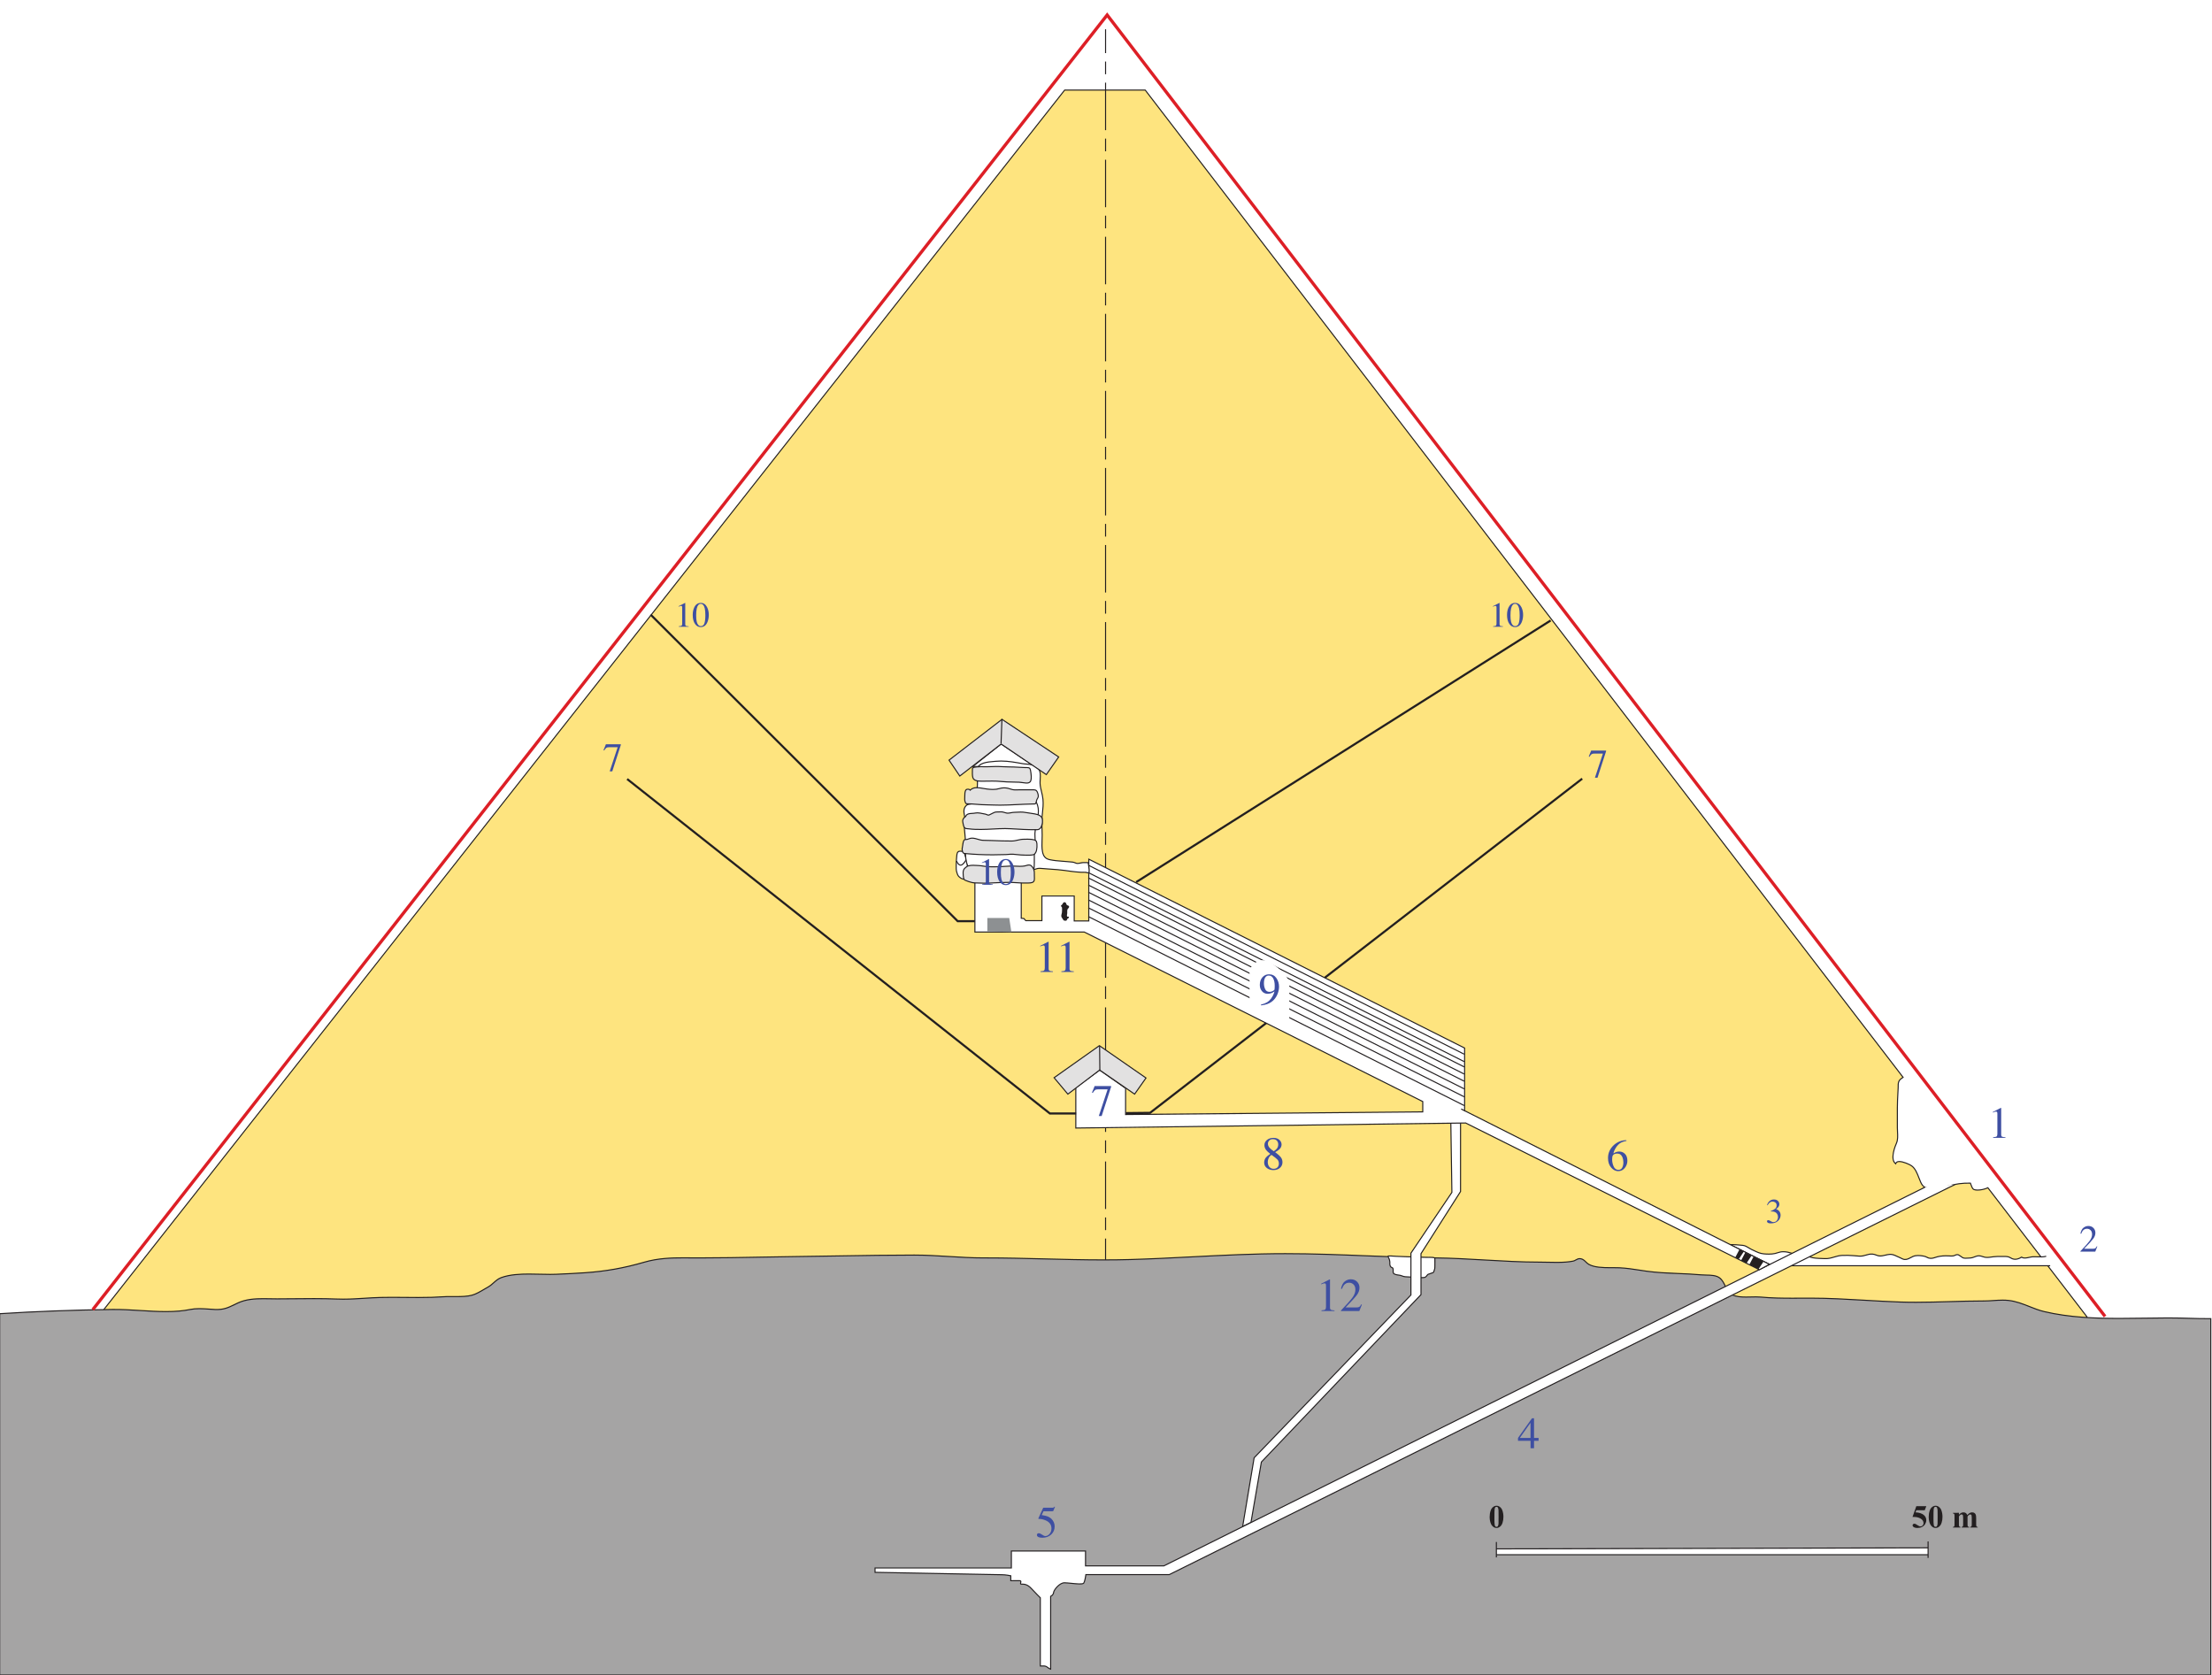
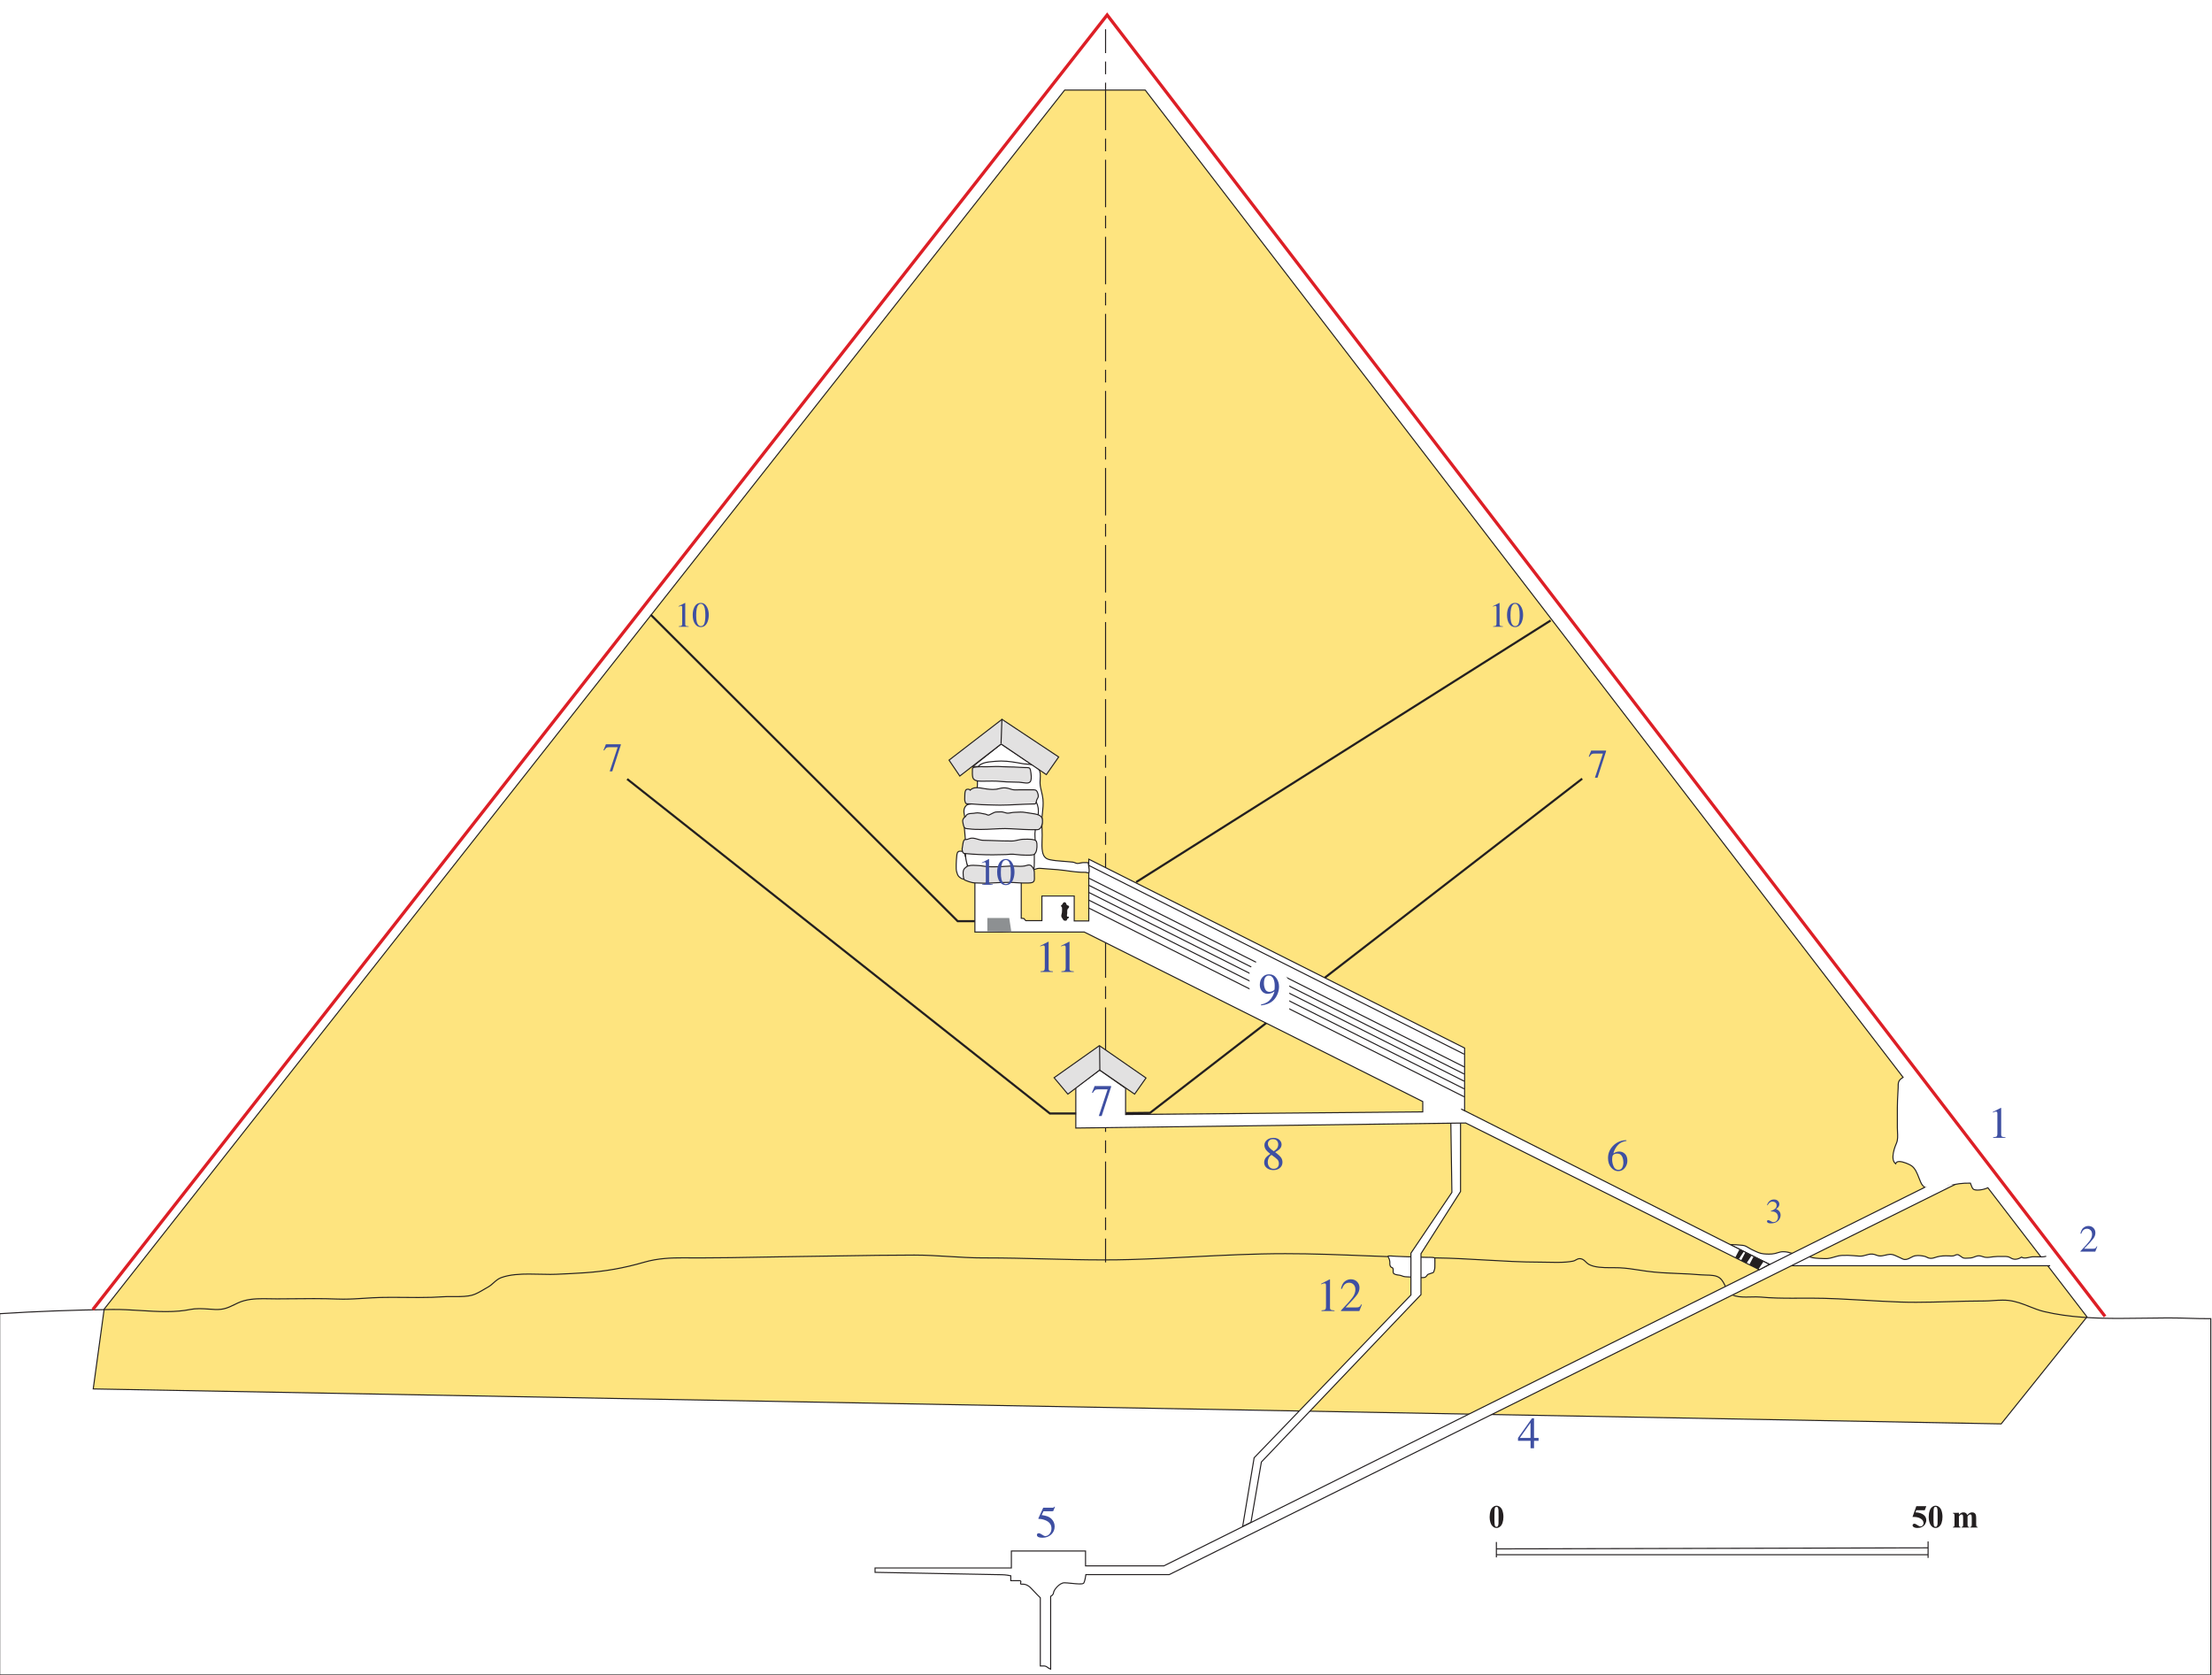
<svg xmlns="http://www.w3.org/2000/svg" version="1.1" id="Layer_1" x="0px" y="0px" width="2088px" height="1581px" viewBox="0 0 2088 1581" enable-background="new 0 0 2088 1581" xml:space="preserve">
  <g>
    <rect fill="#FFFFFF" width="2088" height="1581" />
    <g>
      <path fill="#FEE47F" d="M1876.426,1121.111c-3.801,1.875-10.992,3.14-13.688,1.346c-1.174-0.781-2.29-4.397-2.791-5.688    c-3.68-0.1-7.202,0.078-10.739,0.549c-6.09,0.812-12.114,2.844-18.202,3.668c-3.819,0.518-9.725,1.217-13.36-0.056    c-2.332-0.816-3.557-2.789-4.585-4.992c-2.373-5.083-3.842-12.16-8.777-15.633c-2.381-1.675-13.801-6.759-14.832-1.831    c-5.283-3.762-1.252-15.061,0.736-19.537c1.834-4.13,0.812-9.915,0.812-14.687c0-6.164,0-12.329,0-18.493    c0-6.414,0.45-12.737,0.763-19.008c0.118-2.36-0.306-4.81,1.163-6.885c0.871-1.231,2.199-2.085,3.485-2.979L1081,85h-76    L98.335,1235.667L88,1311l1801,33l81-101L1876.426,1121.111z" />
      <path fill="#231F20" d="M1889.236,1344.505l-0.245-0.005L87.428,1311.489l10.43-76.025l0.084-0.106L1004.757,84.5h76.489    l0.15,0.195l715.73,932.302l-0.786,0.545c-1.165,0.805-2.267,1.565-3.007,2.612c-1.05,1.482-1.048,3.196-1.046,5.01    c0,0.538,0.001,1.077-0.026,1.611c-0.071,1.435-0.149,2.872-0.229,4.312c-0.263,4.787-0.533,9.736-0.533,14.67v18.493    c0,1.223,0.067,2.494,0.138,3.841c0.203,3.874,0.414,7.879-0.993,11.049c-1.064,2.396-5.969,14.197-1.434,18.491    c0.443-0.913,1.445-1.754,3.63-1.754c3.971,0,10.021,2.817,11.729,4.019c3.798,2.672,5.626,7.448,7.239,11.662    c0.567,1.482,1.104,2.884,1.704,4.169c1.081,2.315,2.226,4.006,4.297,4.731c1.311,0.459,3.083,0.691,5.268,0.691    c2.64,0,5.455-0.333,7.86-0.659c3.004-0.407,6.055-1.125,9.005-1.818c3.005-0.708,6.113-1.438,9.199-1.851    c3.565-0.474,7.095-0.651,10.818-0.553l0.332,0.01l0.12,0.31c0.087,0.222,0.191,0.513,0.311,0.846    c0.509,1.415,1.455,4.05,2.292,4.606c0.768,0.511,2.052,0.781,3.712,0.781c3.003,0,6.899-0.888,9.477-2.159l0.368-0.182    l0.25,0.325l93.813,122.2l-0.246,0.306L1889.236,1344.505z M88.572,1310.511l1800.192,32.984l80.601-100.502l-93.089-121.257    c-2.693,1.237-6.549,2.086-9.548,2.086c-1.885,0-3.32-0.319-4.267-0.949c-1.025-0.683-1.885-2.894-2.678-5.1    c-0.067-0.187-0.129-0.358-0.186-0.513c-3.551-0.079-6.919,0.1-10.323,0.554c-3.037,0.404-6.12,1.13-9.103,1.831    c-2.973,0.7-6.047,1.423-9.099,1.836c-2.439,0.331-5.296,0.669-7.995,0.669c-2.297,0-4.181-0.252-5.598-0.748    c-2.544-0.891-3.846-3.051-4.873-5.252c-0.615-1.317-1.157-2.734-1.731-4.234c-1.639-4.28-3.333-8.705-6.881-11.201    c-1.582-1.113-7.451-3.837-11.154-3.837c-2.545,0-2.812,1.279-2.9,1.699l-0.156,0.748l-0.623-0.443    c-6.06-4.314-0.589-17.54,0.569-20.147c1.311-2.95,1.106-6.834,0.908-10.59c-0.071-1.36-0.139-2.645-0.139-3.894v-18.493    c0-4.961,0.271-9.925,0.534-14.725c0.079-1.438,0.158-2.875,0.229-4.308c0.025-0.518,0.024-1.039,0.024-1.561    c-0.002-1.891-0.004-3.846,1.229-5.589c0.824-1.164,2.016-2,3.177-2.803L1080.753,85.5h-75.51L98.812,1235.869L88.572,1310.511z" />
    </g>
    <g>
      <rect x="1043.09" y="27.628" fill="#231F20" width="1" height="22.5" />
      <rect x="1043.09" y="58.1" fill="#231F20" width="1" height="11.957" />
      <path fill="#231F20" d="M1044.09,1161.1h-1v-11.957h1V1161.1z M1044.09,1141.172h-1v-44.838h1V1141.172z M1044.09,1088.363h-1    v-11.957h1V1088.363z M1044.09,1068.436h-1v-44.838h1V1068.436z M1044.09,1015.627h-1v-11.957h1V1015.627z M1044.09,995.699h-1    v-44.837h1V995.699z M1044.09,942.891h-1v-11.956h1V942.891z M1044.09,922.963h-1v-44.837h1V922.963z M1044.09,870.154h-1v-11.956    h1V870.154z M1044.09,850.227h-1V805.39h1V850.227z M1044.09,797.418h-1v-11.956h1V797.418z M1044.09,777.491h-1v-44.837h1    V777.491z M1044.09,724.682h-1v-11.957h1V724.682z M1044.09,704.754h-1v-44.837h1V704.754z M1044.09,651.946h-1v-11.957h1V651.946    z M1044.09,632.018h-1v-44.837h1V632.018z M1044.09,579.209h-1v-11.957h1V579.209z M1044.09,559.282h-1v-44.837h1V559.282z     M1044.09,506.474h-1v-11.957h1V506.474z M1044.09,486.546h-1v-44.837h1V486.546z M1044.09,433.737h-1v-11.957h1V433.737z     M1044.09,413.81h-1v-44.837h1V413.81z M1044.09,361.001h-1v-11.957h1V361.001z M1044.09,341.073h-1v-44.837h1V341.073z     M1044.09,288.265h-1v-11.957h1V288.265z M1044.09,268.337h-1V223.5h1V268.337z M1044.09,215.529h-1v-11.957h1V215.529z     M1044.09,195.601h-1v-44.837h1V195.601z M1044.09,142.792h-1v-11.957h1V142.792z M1044.09,122.865h-1V78.027h1V122.865z" />
      <rect x="1043.09" y="1169.07" fill="#231F20" width="1" height="22.5" />
    </g>
    <polygon fill="#231F20" points="1062.595,1051.668 1062.573,1049.668 1085.236,1049.422 1492.889,734.209 1494.111,735.791    1085.93,1051.414  " />
    <g>
      <g>
        <path fill="#FFFFFF" d="M910.062,829.812c-1.138-0.004-1.961-0.236-2.86-0.817c-0.782-0.507-1.669-1.1-2.282-1.816     c-0.946-1.108-1.386-2.599-1.798-3.964c-0.74-2.453-0.498-5.015-0.498-7.599c0-1.219,0.06-2.425,0.147-3.626     c0.114-1.563,0.275-3.12,0.416-4.691c0.147-1.647,0.607-3.71,2.608-3.799c0.775-0.034,1.695-0.108,2.445,0.103     c1.836,0.515,2.214,1.929,2.657,3.541c0.377,1.374,0.949,2.592,1.339,3.95c0.921,3.211,1.096,6.83,1.078,10.165     c-0.009,1.668,0.274,3.985-0.514,5.554c-0.242,0.481-0.665,0.711-1.078,1.03C911.103,828.32,910.167,829.019,910.062,829.812z" />
        <path fill="#231F20" d="M910.501,830.314l-0.44-0.002c-1.244-0.004-2.15-0.265-3.129-0.897c-0.859-0.557-1.75-1.162-2.391-1.911     c-1-1.172-1.466-2.719-1.878-4.084c-0.634-2.103-0.595-4.226-0.557-6.278c0.01-0.508,0.019-1.016,0.019-1.525     c0-1.108,0.047-2.271,0.148-3.662c0.078-1.078,0.179-2.152,0.28-3.23l0.136-1.47c0.091-1.021,0.369-4.133,3.084-4.253l0.25-0.013     c0.3-0.014,0.614-0.029,0.928-0.029c0.579,0,1.031,0.052,1.424,0.162c2.096,0.588,2.553,2.25,2.995,3.857     c0.199,0.726,0.448,1.398,0.688,2.048c0.229,0.619,0.465,1.259,0.658,1.93c1.003,3.495,1.113,7.343,1.097,10.306     c-0.002,0.339,0.009,0.705,0.02,1.087c0.044,1.562,0.095,3.331-0.586,4.688c-0.248,0.493-0.638,0.775-0.981,1.025l-0.238,0.176     c-0.591,0.455-1.396,1.075-1.47,1.64L910.501,830.314z M906.951,803.959c-0.298,0-0.596,0.015-0.879,0.028L905.817,804     c-1.273,0.056-1.931,1.087-2.132,3.344l-0.136,1.474c-0.101,1.071-0.201,2.139-0.279,3.209c-0.099,1.366-0.146,2.507-0.146,3.59     c0,0.516-0.01,1.03-0.019,1.544c-0.039,2.066-0.075,4.019,0.496,5.91c0.42,1.394,0.835,2.771,1.7,3.784     c0.553,0.646,1.377,1.205,2.173,1.721c0.713,0.461,1.358,0.677,2.211,0.727c0.307-0.759,1.082-1.355,1.673-1.811l0.319-0.238     c0.3-0.218,0.537-0.39,0.675-0.665c0.568-1.132,0.521-2.768,0.48-4.211c-0.011-0.394-0.022-0.771-0.02-1.121     c0.016-2.896-0.09-6.651-1.058-10.024c-0.183-0.635-0.413-1.257-0.635-1.857c-0.248-0.671-0.504-1.363-0.706-2.099     c-0.443-1.613-0.758-2.757-2.31-3.191C907.802,803.999,907.436,803.959,906.951,803.959z" />
      </g>
-       <path fill="#231F20" d="M906.875,817.125c-2.772,0-4.36-4.107-4.426-4.282l0.935-0.354c0.385,1.012,1.763,3.637,3.491,3.637    c1.569,0,3.85-3.229,4.918-5.264l0.886,0.465C912.368,811.92,909.558,817.125,906.875,817.125z" />
    </g>
    <g>
-       <path fill="#A5A4A4" d="M-0.301,1240c35.964-2.295,70.39-3.492,106.373-3.998c23.959-0.336,50.816,4.68,73.553-0.002    c7.546-1.554,15.829-0.324,23.309,0.016c9.451,0.43,13.644-2.4,21.678-6.18c11.131-5.235,24.851-3.836,36.961-3.836    c18.649,0,37.436-0.637,56.063,0.148c14.517,0.611,27.69-1.143,41.626-1.481c19.703-0.479,39.504,0.754,59.129-0.665    c8.035-0.58,19.374,0.625,27.149-1.468c4.895-1.317,10.795-5.282,15.222-7.752c4.542-2.535,7.314-7.005,12.412-8.864    c14.924-5.443,35.958-2.471,51.688-3.135c9.219-0.389,17.988-0.824,27.094-1.433c19.608-1.31,37.151-4.443,56.005-9.935    c17.428-5.076,33.796-4.082,52.038-4.082c31.794,0,63.609-0.971,95.314-1.334c36.004-0.412,71.854-1.333,107.811-1.333    c21.854,0,43.579,2.705,65.583,2.667c46.069-0.08,91.91,2.86,138.02,1.549c48.869-1.389,97.645-5.55,146.555-5.55    c47.601,0,94.195,3.459,141.61,4c33.044,0.377,65.721,4,99.015,4c10.035,0,21.39,0.949,31.045-0.965    c2.448-0.485,4.04-2.871,7.336-2.218c3.365,0.667,4.769,3.844,7.579,5.347c7.702,4.117,20.385,2.745,28.905,3.17    c8.774,0.438,16.571,1.943,25.187,3.169c16.917,2.406,34.593,1.888,51.716,3.481c5.675,0.528,13.119-0.463,17.521,2.87    c5.504,4.167,5.546,12.633,11.932,15.959c6.863,3.573,19.108,1.412,26.759,2.15c15.138,1.459,31.551,1.036,47.233,1.036    c28.244,0,56.388,2.712,84.6,3.665c26.322,0.888,52.604-1.026,78.928-0.996c7.751,0.009,15.345-1.348,23.104-0.534    c12.255,1.284,22.409,7.823,33.714,10.518c36.646,8.733,77.914,6.155,115.77,6.017c17.578-0.064,26.199,0.811,41.631,0.686V1581    H-0.301V1240z" />
      <path fill="#231F20" d="M2087.367,1581.5H-0.801v-341.97l0.468-0.029c34.324-2.19,68.133-3.461,106.398-3.999    c8.496-0.121,17.522,0.443,26.253,0.988c8.03,0.501,16.334,1.019,24.318,1.019c8.87,0,16.357-0.654,22.887-1.999    c2.542-0.523,5.38-0.777,8.676-0.777c3.15,0,6.335,0.228,9.416,0.447c1.851,0.133,3.599,0.258,5.34,0.337    c8.028,0.362,12.268-1.691,18.34-4.643c0.978-0.476,2.004-0.974,3.102-1.49c7.594-3.572,16.449-4.054,24.109-4.054    c2.247,0,4.489,0.044,6.703,0.087c2.154,0.042,4.282,0.083,6.362,0.083c5.76,0,11.635-0.062,17.316-0.122    c5.697-0.06,11.587-0.122,17.379-0.122c8.239,0,15.035,0.125,21.388,0.393c2.014,0.085,4.125,0.128,6.272,0.128    c6.782,0,13.439-0.423,19.877-0.832c5.026-0.32,10.223-0.65,15.444-0.777c3.261-0.079,6.79-0.117,10.787-0.117    c4.147,0,8.296,0.04,12.445,0.081c4.145,0.04,8.289,0.08,12.43,0.08c9.442,0,16.672-0.218,23.443-0.708    c2.211-0.159,4.638-0.181,6.72-0.181c0.883,0,1.78,0.004,2.686,0.009c0.92,0.005,1.849,0.009,2.78,0.009    c4.878,0,10.452-0.1,14.87-1.288c3.688-0.993,7.993-3.536,11.792-5.781c1.165-0.688,2.281-1.347,3.316-1.925    c1.899-1.06,3.525-2.506,5.099-3.905c2.155-1.916,4.383-3.897,7.386-4.992c8.239-3.005,18.322-3.391,26.186-3.391    c3.523,0,7.078,0.086,10.516,0.17c3.379,0.082,6.57,0.159,9.68,0.159c2.033,0,3.817-0.034,5.456-0.104    c10.59-0.446,18.942-0.888,27.082-1.432c19.345-1.292,37.107-4.442,55.899-9.916c13.245-3.857,26.125-4.181,37.157-4.181    c2.424,0,4.869,0.02,7.341,0.039c2.528,0.02,5.084,0.04,7.68,0.04c19.577,0,39.48-0.374,58.729-0.736    c11.996-0.225,24.4-0.458,36.58-0.598c12.837-0.146,25.865-0.362,38.464-0.57c22.72-0.375,46.213-0.763,69.353-0.763    c10.848,0,21.846,0.677,32.483,1.331c10.674,0.657,21.712,1.336,32.638,1.336l2.323-0.002c18.521,0,37.311,0.48,55.482,0.944    c18.154,0.464,36.927,0.944,55.414,0.944c9.013,0,17.271-0.11,25.249-0.338c19.536-0.555,39.387-1.57,58.583-2.552    c28.82-1.474,58.621-2.998,87.986-2.998c25.834,0,51.792,1.035,76.896,2.036c21.158,0.844,43.036,1.717,64.721,1.964    c15.6,0.178,31.383,1.095,46.646,1.98c17.104,0.993,34.789,2.02,52.362,2.02c2.47,0,4.961,0.057,7.598,0.115    c2.621,0.06,5.332,0.12,8.002,0.12c6.461,0,11.194-0.367,15.349-1.19c0.836-0.166,1.581-0.584,2.37-1.027    c1.149-0.646,2.338-1.312,3.954-1.312c0.392,0,0.797,0.041,1.206,0.122c2.138,0.424,3.525,1.778,4.866,3.089    c0.909,0.889,1.768,1.728,2.851,2.308c5.209,2.783,12.848,3.017,20.227,3.017l3.005-0.004c1.814,0,3.731,0.012,5.464,0.099    c6.607,0.329,12.58,1.249,18.904,2.224c2.076,0.32,4.177,0.644,6.327,0.949c9.798,1.394,20.031,1.811,29.928,2.215    c7.163,0.292,14.57,0.595,21.764,1.264c1.469,0.137,3.039,0.17,4.701,0.206c4.768,0.101,9.697,0.206,13.076,2.764    c2.631,1.991,4.054,4.92,5.431,7.752c1.611,3.314,3.133,6.444,6.431,8.162c3.544,1.845,8.716,2.082,12.825,2.082    c1.642,0,3.294-0.041,4.911-0.08c1.555-0.038,3.076-0.076,4.521-0.076c1.745,0,3.116,0.055,4.317,0.17    c9.974,0.962,20.626,1.091,29.73,1.091c2.938,0,5.874-0.014,8.799-0.028c2.901-0.014,5.791-0.028,8.656-0.028    c17.146,0,34.536,1.015,51.353,1.997c10.9,0.636,22.171,1.294,33.264,1.668c4.686,0.158,9.549,0.235,14.866,0.235    c10.563,0,21.304-0.313,31.69-0.615c10.397-0.303,21.148-0.616,31.734-0.616h0.621c3.029,0,6.018-0.202,8.907-0.396    c2.893-0.195,5.883-0.397,8.844-0.397c1.951,0,3.719,0.086,5.404,0.263c7.25,0.76,13.816,3.358,20.166,5.872    c4.408,1.745,8.967,3.549,13.612,4.656c23.898,5.695,49.461,6.463,71.314,6.463c8.091,0,16.259-0.12,24.158-0.236    c6.657-0.098,13.541-0.199,20.179-0.224l1.848-0.003c7.905,0,13.972,0.188,19.838,0.37c6.322,0.196,12.26,0.384,19.943,0.318    l0.504-0.004V1581.5z M0.199,1580.5h2086.168v-335.309c-7.463,0.05-13.286-0.13-19.478-0.323    c-5.859-0.182-11.918-0.369-19.808-0.369l-1.844,0.003c-6.632,0.024-13.514,0.126-20.168,0.224    c-7.902,0.116-16.074,0.236-24.173,0.236c-21.911,0-47.547-0.771-71.546-6.49c-4.716-1.124-9.308-2.941-13.749-4.699    c-6.287-2.488-12.788-5.062-19.901-5.808c-1.651-0.173-3.386-0.257-5.301-0.257c-2.927,0-5.9,0.2-8.776,0.395    c-2.906,0.196-5.911,0.399-8.901,0.399h-0.694c-10.571,0-21.315,0.312-31.706,0.615c-10.393,0.303-21.141,0.616-31.719,0.616    c-5.329,0-10.203-0.077-14.899-0.235c-11.105-0.375-22.383-1.033-33.288-1.67c-16.803-0.98-34.178-1.995-51.295-1.995    c-2.864,0-5.752,0.015-8.651,0.028c-2.926,0.015-5.864,0.028-8.804,0.028c-9.128,0-19.811-0.13-29.826-1.095    c-1.168-0.113-2.51-0.166-4.222-0.166c-1.438,0-2.951,0.038-4.497,0.075c-1.625,0.04-3.286,0.081-4.936,0.081    c-4.486,0-9.572-0.261-13.287-2.195c-3.591-1.87-5.257-5.297-6.868-8.611c-1.325-2.727-2.695-5.545-5.135-7.393    c-3.12-2.362-7.886-2.463-12.494-2.562c-1.681-0.035-3.268-0.069-4.771-0.209c-7.169-0.667-14.562-0.969-21.712-1.261    c-9.922-0.404-20.181-0.823-30.028-2.224c-2.155-0.307-4.258-0.631-6.339-0.951c-6.298-0.97-12.246-1.887-18.803-2.213    c-1.709-0.086-3.612-0.098-5.413-0.098l-3.005,0.004c-7.505,0-15.285-0.242-20.697-3.135c-1.209-0.646-2.16-1.576-3.079-2.474    c-1.293-1.264-2.515-2.458-4.362-2.824c-0.345-0.068-0.685-0.103-1.011-0.103c-1.354,0-2.38,0.575-3.465,1.185    c-0.822,0.462-1.673,0.939-2.665,1.136c-4.221,0.837-9.015,1.21-15.543,1.21c-2.682,0-5.397-0.061-8.024-0.12    c-2.631-0.06-5.117-0.115-7.575-0.115c-17.603,0-35.303-1.027-52.42-2.021c-15.252-0.885-31.023-1.801-46.601-1.979    c-21.698-0.247-43.584-1.12-64.748-1.965c-25.095-1-51.042-2.035-76.856-2.035c-29.34,0-59.128,1.523-87.935,2.997    c-19.203,0.981-39.059,1.997-58.605,2.553c-7.988,0.228-16.256,0.338-25.278,0.338c-18.5,0-37.279-0.48-55.439-0.944    c-18.165-0.464-36.949-0.944-55.457-0.944l-2.323,0.002c-10.957,0-22.01-0.68-32.7-1.338c-10.622-0.653-21.604-1.329-32.421-1.329    c-23.132,0-46.621,0.388-69.336,0.763c-12.601,0.208-25.63,0.423-38.469,0.57c-12.177,0.14-24.579,0.373-36.573,0.598    c-19.252,0.362-39.161,0.736-58.747,0.736c-2.598,0-5.157-0.021-7.688-0.04c-2.47-0.02-4.911-0.039-7.333-0.039    c-10.963,0-23.759,0.32-36.877,4.142c-18.863,5.493-36.692,8.656-56.111,9.953c-8.148,0.544-16.509,0.986-27.107,1.433    c-1.652,0.07-3.451,0.104-5.498,0.104c-3.123,0-6.32-0.078-9.705-0.159c-3.432-0.084-6.98-0.17-10.492-0.17    c-7.782,0-17.751,0.379-25.843,3.33c-2.824,1.029-4.883,2.861-7.064,4.801c-1.613,1.435-3.281,2.917-5.276,4.03    c-1.029,0.574-2.138,1.229-3.295,1.913c-3.854,2.276-8.222,4.857-12.041,5.885c-4.536,1.222-10.188,1.323-15.13,1.323    c-0.932,0-1.863-0.004-2.785-0.009c-0.904-0.005-1.799-0.009-2.681-0.009c-2.064,0-4.468,0.021-6.647,0.179    c-6.796,0.491-14.049,0.71-23.516,0.71c-4.145,0-8.292-0.04-12.44-0.08c-4.146-0.041-8.292-0.081-12.435-0.081    c-3.989,0-7.51,0.038-10.763,0.117c-5.202,0.126-10.389,0.456-15.405,0.775c-6.454,0.41-13.127,0.834-19.94,0.834    c-2.162,0-4.286-0.043-6.314-0.129c-6.339-0.267-13.122-0.392-21.346-0.392c-5.787,0-11.675,0.062-17.369,0.122    c-5.684,0.061-11.561,0.122-17.327,0.122c-2.087,0-4.221-0.042-6.382-0.083c-2.208-0.043-4.443-0.087-6.684-0.087    c-7.549,0-16.267,0.471-23.683,3.958c-1.094,0.515-2.116,1.012-3.09,1.485c-6.2,3.013-10.534,5.114-18.823,4.742    c-1.753-0.08-3.508-0.205-5.366-0.338c-3.063-0.219-6.23-0.445-9.345-0.445c-3.228,0-6,0.248-8.475,0.757    c-6.597,1.358-14.149,2.02-23.088,2.02c-8.016,0-16.335-0.52-24.381-1.021c-8.712-0.544-17.718-1.102-26.177-0.986    c-38.073,0.535-71.735,1.796-105.88,3.967V1580.5z" />
    </g>
    <g>
      <polygon fill="#FFFFFF" points="1412.5,1455.5 1412.5,1470 1412.5,1467.5 1820,1467.5 1820,1470.5 1820,1455 1820,1461     1412.5,1462   " />
      <path fill="#231F20" d="M1820.5,1470.5h-1v-2.5H1413v2h-1v-14.5h1v5.999l406.5-0.998V1455h1V1470.5z M1413,1467h406.5v-5.499    l-406.5,0.998V1467z" />
    </g>
    <g>
      <path fill="#231F20" d="M1419.146,1431.758c0,2.013-0.282,3.891-0.847,5.635c-0.338,1.07-0.791,1.947-1.36,2.632    c-0.57,0.684-1.217,1.227-1.94,1.628s-1.512,0.602-2.364,0.602c-0.971,0-1.849-0.248-2.631-0.743    c-0.783-0.495-1.478-1.204-2.082-2.126c-0.436-0.674-0.817-1.57-1.145-2.69c-0.426-1.517-0.639-3.083-0.639-4.698    c0-2.19,0.307-4.202,0.921-6.036c0.506-1.517,1.273-2.679,2.305-3.486s2.121-1.212,3.271-1.212c1.17,0,2.263,0.399,3.278,1.197    s1.762,1.871,2.237,3.219C1418.813,1427.531,1419.146,1429.558,1419.146,1431.758z M1414.566,1431.729    c0-3.528-0.02-5.585-0.059-6.17c-0.1-1.378-0.338-2.31-0.714-2.795c-0.248-0.317-0.649-0.476-1.204-0.476    c-0.427,0-0.764,0.118-1.012,0.356c-0.366,0.347-0.614,0.959-0.743,1.836s-0.193,3.938-0.193,9.181c0,2.854,0.1,4.768,0.298,5.738    c0.148,0.704,0.361,1.175,0.639,1.413c0.277,0.237,0.645,0.356,1.101,0.356c0.495,0,0.867-0.158,1.115-0.476    c0.416-0.556,0.654-1.412,0.714-2.572L1414.566,1431.729z" />
    </g>
    <g>
      <path fill="#231F20" d="M1808.898,1421.679h9.44l-1.502,3.835h-7.938l-0.759,2.007c3.42,0.129,6.052,0.981,7.895,2.558    c1.517,1.299,2.274,2.914,2.274,4.847c0,1.239-0.352,2.45-1.055,3.635c-0.704,1.185-1.695,2.097-2.974,2.735    c-1.278,0.64-2.682,0.959-4.207,0.959c-1.646,0-2.909-0.307-3.792-0.922c-0.614-0.436-0.921-0.931-0.921-1.486    c0-0.426,0.16-0.803,0.482-1.13s0.696-0.49,1.123-0.49c0.387,0,0.777,0.079,1.174,0.237c0.396,0.159,1.076,0.575,2.037,1.249    c0.604,0.416,1.125,0.704,1.562,0.862c0.307,0.119,0.653,0.179,1.04,0.179c0.812,0,1.504-0.298,2.074-0.893    c0.569-0.595,0.854-1.308,0.854-2.141c0-1.744-0.872-3.161-2.616-4.252c-1.744-1.09-3.945-1.636-6.601-1.636    c-0.268,0-0.67,0.006-1.205,0.016L1808.898,1421.679z" />
      <path fill="#231F20" d="M1833.592,1431.758c0,2.013-0.282,3.891-0.847,5.635c-0.338,1.07-0.791,1.947-1.36,2.632    c-0.57,0.684-1.217,1.227-1.94,1.628s-1.512,0.602-2.364,0.602c-0.971,0-1.849-0.248-2.631-0.743    c-0.783-0.495-1.478-1.204-2.082-2.126c-0.436-0.674-0.817-1.57-1.145-2.69c-0.426-1.517-0.639-3.083-0.639-4.698    c0-2.19,0.307-4.202,0.921-6.036c0.506-1.517,1.273-2.679,2.305-3.486s2.121-1.212,3.271-1.212c1.17,0,2.263,0.399,3.278,1.197    s1.762,1.871,2.237,3.219C1833.26,1427.531,1833.592,1429.558,1833.592,1431.758z M1829.013,1431.729    c0-3.528-0.02-5.585-0.059-6.17c-0.1-1.378-0.338-2.31-0.714-2.795c-0.248-0.317-0.649-0.476-1.204-0.476    c-0.427,0-0.764,0.118-1.012,0.356c-0.366,0.347-0.614,0.959-0.743,1.836s-0.193,3.938-0.193,9.181c0,2.854,0.1,4.768,0.298,5.738    c0.148,0.704,0.361,1.175,0.639,1.413c0.277,0.237,0.645,0.356,1.101,0.356c0.495,0,0.867-0.158,1.115-0.476    c0.416-0.556,0.654-1.412,0.714-2.572L1829.013,1431.729z" />
      <path fill="#231F20" d="M1849.113,1427.938v1.828c0.764-0.832,1.47-1.414,2.119-1.747c0.648-0.331,1.36-0.498,2.133-0.498    c0.893,0,1.641,0.209,2.245,0.625s1.07,1.051,1.397,1.903c0.793-0.893,1.554-1.537,2.282-1.934    c0.729-0.396,1.489-0.595,2.282-0.595c0.961,0,1.727,0.221,2.297,0.662c0.569,0.441,0.966,1.001,1.189,1.68    c0.223,0.68,0.334,1.762,0.334,3.249v5.693c0,1.07,0.097,1.735,0.29,1.992c0.193,0.258,0.598,0.427,1.212,0.506v0.535h-7.181    v-0.535c0.564-0.05,0.981-0.268,1.249-0.654c0.178-0.268,0.268-0.882,0.268-1.844v-5.977c0-1.238-0.05-2.026-0.149-2.363    c-0.099-0.337-0.255-0.588-0.468-0.751s-0.464-0.245-0.751-0.245c-0.426,0-0.857,0.156-1.293,0.468    c-0.437,0.312-0.878,0.781-1.323,1.405v7.463c0,1.002,0.084,1.631,0.253,1.889c0.228,0.366,0.663,0.57,1.308,0.609v0.535h-7.195    v-0.535c0.387-0.02,0.691-0.116,0.914-0.29c0.223-0.173,0.372-0.382,0.446-0.624c0.074-0.243,0.111-0.771,0.111-1.584v-5.977    c0-1.258-0.05-2.046-0.148-2.363c-0.1-0.317-0.266-0.565-0.498-0.743c-0.233-0.179-0.483-0.268-0.751-0.268    c-0.396,0-0.758,0.104-1.085,0.312c-0.467,0.308-0.962,0.833-1.487,1.576v7.463c0,0.981,0.097,1.628,0.29,1.94    s0.597,0.498,1.212,0.558v0.535h-7.166v-0.535c0.585-0.06,1.001-0.248,1.249-0.565c0.168-0.218,0.253-0.862,0.253-1.933v-7.85    c0-1.05-0.097-1.704-0.29-1.962s-0.598-0.427-1.212-0.506v-0.55H1849.113z" />
    </g>
    <polygon fill="#DD1F26" points="1985.854,1243.481 1045.078,16.578 88.743,1237.112 86.382,1235.263 1045.104,11.681    1046.281,13.217 1988.234,1241.655  " />
    <g>
      <path fill="#FFFFFF" d="M1310.25,1186.165c0.864,1.36,1.576,3.374,1.667,4.996c0.061,1.076-0.14,2.229,0.176,3.211    c0.193,0.599,0.543,1.365,1.067,1.714c0.561,0.372,1.235,0.272,1.644,1.079c0.674,1.333-0.196,3.272,0.544,4.585    c0.653,1.158,3.422,1.644,4.637,1.752c1.307,0.115,2.444,0.364,3.648,0.893c2.473,1.085,5.162,0.736,7.773,0.975    c1.876,0.172,3.784,0.308,5.671,0.444c1.929,0.14,3.972,0.2,5.899,0.102c1.771-0.091,2.54-0.095,3.666-1.602    c0.817-1.092,1.031-1.556,2.378-1.806c0.69-0.128,1.262-0.453,1.932-0.724c0.576-0.232,1.56-0.273,2.033-0.741    c0.491-0.485,0.665-1.512,0.913-2.148c0.414-1.064,0.521-1.931,0.519-3.123c-0.007-2.793,0.137-5.624-0.013-8.41    c-1.152-0.542-2.995-0.537-4.299-0.529c-2.036,0.012-4.074,0.021-6.107-0.064c-5.028-0.214-10.048-0.367-15.09-0.521    c-3.673-0.112-7.321-0.273-10.989-0.415c-2.511-0.098-4.898-0.46-7.408-0.32    C1310.498,1185.653,1310.215,1186.023,1310.25,1186.165z" />
      <path fill="#231F20" d="M1340.987,1206.464c-1.231,0-2.559-0.051-3.946-0.151l-0.35-0.025c-1.776-0.129-3.567-0.259-5.331-0.42    c-0.741-0.067-1.511-0.088-2.254-0.106c-1.883-0.049-3.83-0.099-5.675-0.908c-1.074-0.472-2.15-0.734-3.491-0.853    c-0.421-0.037-4.13-0.412-5.028-2.004c-0.449-0.797-0.402-1.718-0.358-2.607c0.038-0.753,0.074-1.464-0.196-1.998    c-0.18-0.354-0.415-0.438-0.771-0.564c-0.217-0.076-0.462-0.164-0.703-0.323c-0.661-0.44-1.054-1.318-1.267-1.978    c-0.235-0.732-0.217-1.517-0.198-2.275c0.009-0.355,0.019-0.712-0.001-1.061c-0.082-1.455-0.735-3.411-1.59-4.756l-0.063-0.148    c-0.066-0.268,0.062-0.506,0.187-0.737c0.029-0.055,0.06-0.106,0.074-0.147l0.039-0.431l0.419,0.043    c1.664-0.091,3.3,0.033,4.88,0.154c0.851,0.065,1.705,0.132,2.575,0.165l3.186,0.127c2.598,0.104,5.192,0.209,7.8,0.288    c4.92,0.149,10.008,0.305,15.096,0.521c1.171,0.05,2.42,0.072,4.049,0.072c0.679,0,1.356-0.004,2.034-0.008l0.471-0.002    c1.392,0,2.96,0.069,4.044,0.579l0.271,0.127l0.016,0.299c0.1,1.859,0.07,3.759,0.041,5.596c-0.015,0.948-0.029,1.896-0.027,2.84    c0.003,1.156-0.089,2.112-0.553,3.306c-0.066,0.171-0.127,0.372-0.19,0.582c-0.186,0.611-0.396,1.305-0.837,1.74    c-0.411,0.406-1.026,0.55-1.569,0.676c-0.23,0.054-0.451,0.103-0.628,0.174c-0.184,0.074-0.36,0.152-0.533,0.229    c-0.463,0.206-0.941,0.419-1.495,0.521c-1.019,0.189-1.209,0.448-1.84,1.305l-0.229,0.31c-1.24,1.659-2.19,1.707-3.917,1.795    l-0.124,0.006C1342.341,1206.448,1341.666,1206.464,1340.987,1206.464z M1310.793,1186.093c0.89,1.481,1.536,3.477,1.623,5.04    c0.021,0.375,0.013,0.759,0.003,1.143c-0.018,0.706-0.033,1.373,0.149,1.943c0.229,0.707,0.545,1.235,0.868,1.451    c0.139,0.091,0.299,0.148,0.484,0.214c0.432,0.153,0.969,0.344,1.329,1.056c0.39,0.771,0.346,1.649,0.303,2.499    c-0.039,0.782-0.076,1.521,0.23,2.065c0.433,0.767,2.51,1.345,4.245,1.5c1.454,0.128,2.627,0.416,3.806,0.933    c1.664,0.73,3.43,0.776,5.298,0.824c0.76,0.02,1.545,0.04,2.32,0.11c1.757,0.161,3.542,0.29,5.311,0.418l0.351,0.025    c2.111,0.153,4.019,0.193,5.838,0.102l0.124-0.007c1.651-0.084,2.208-0.112,3.167-1.395l0.224-0.303    c0.658-0.895,1.056-1.435,2.464-1.695c0.437-0.081,0.842-0.262,1.27-0.452c0.184-0.082,0.371-0.165,0.565-0.244    c0.22-0.088,0.492-0.154,0.776-0.221c0.414-0.096,0.883-0.205,1.093-0.412c0.261-0.258,0.432-0.821,0.583-1.319    c0.071-0.236,0.141-0.463,0.216-0.655c0.408-1.051,0.487-1.873,0.484-2.94c-0.002-0.949,0.013-1.903,0.027-2.858    c0.027-1.715,0.055-3.485-0.023-5.212c-0.905-0.325-2.188-0.372-3.348-0.372l-0.465,0.002c-0.68,0.004-1.359,0.008-2.04,0.008    c-1.644,0-2.905-0.022-4.092-0.072c-5.081-0.217-10.166-0.371-15.084-0.521c-2.61-0.08-5.208-0.185-7.81-0.289l-3.184-0.126    c-0.883-0.035-1.75-0.102-2.613-0.168c-1.518-0.117-2.942-0.226-4.441-0.168c-0.004,0.009-0.009,0.018-0.014,0.025    C1310.818,1186.045,1310.806,1186.069,1310.793,1186.093z" />
    </g>
    <g>
      <path fill="#FFFFFF" d="M1931.5,1185.75c-3.469,1.175-8.819,0.342-12.494,0.5c-3.264,0.141-8.129,2.429-10.695,0.343    c-2.964,1.876-6.677,2.967-9.947,0.962c-2.898-1.777-4.229-1.555-8.204-1.555c-2.845,0-5.672-0.084-8.471,0.257    c-3.753,0.458-6.518,1.218-9.956-0.062c-2.475-0.922-4.35-1.191-6.552-0.317c-2.271,0.9-3.783,1.596-6.602,1.623    c-1.477,0.015-3.347,0.32-4.796,0.021c-2.168-0.445-4.266-3.373-6.329-3.279c-1.342,0.061-2.358,0.97-3.705,1.202    c-1.325,0.229-2.86,0.068-4.198,0c-3.47-0.177-7.14-0.035-10.545,0.798c-3.002,0.734-5.173,2.157-8.469,1.203    c-1.173-0.34-2.199-1.128-3.268-1.431c-2.713-0.769-6.508-1.206-9.306-0.701c-3.402,0.614-5.43,2.95-8.727,3.442    c-2.699,0.402-3.979-0.957-5.988-1.744c-2.987-1.169-5.872-3.198-9.249-3.024c-3.225,0.166-6.312,1.625-9.556,1.513    c-2.538-0.088-4.255-1.541-6.883-1.75c-3.563-0.284-5.915,1.078-9.049,1.693c-2.58,0.507-5.761,0.045-8.316-0.187    c-3.708-0.337-7.651-0.439-11.447-0.256c-5.914,0.286-10.161,3.302-16.193,3.012c-4.493-0.216-10.123-0.103-14.251-1.582    c-2.906-1.041-4.848-1.808-8.035-2.298c-2.864-0.44-6.496-0.419-9.208-1.25c-2.572-0.788-4.712-1.376-7.849-1.383    c-3.112-0.007-4.913,1.023-7.715,1.693c-3.156,0.755-7.426,0.637-10.726,0.312c-4.202-0.414-7.033-2.17-10.779-3.831    c-2.966-1.315-5.49-3.806-8.802-4.175c-3.922-0.438-8.239,0-12.191,0l40,19.25h262.25" />
      <path fill="#231F20" d="M1935.25,1195.25h-262.364l-2.884-1.388l-39.027-19.611h2.108c3.598,0,7.69,0.253,12.164,0.752    c2.241,0.25,4.124,1.413,5.945,2.538c0.972,0.601,1.976,1.221,3.004,1.677c0.788,0.35,1.536,0.703,2.266,1.049    c2.75,1.3,5.124,2.423,8.359,2.741c2.463,0.243,7.108,0.524,10.561-0.301c0.873-0.209,1.654-0.455,2.408-0.693    c1.657-0.524,3.217-0.972,5.424-1.014c3.188,0.007,5.324,0.587,7.994,1.404c1.681,0.516,3.762,0.696,5.774,0.871    c1.188,0.104,2.311,0.201,3.363,0.363c2.942,0.452,4.888,1.153,7.35,2.042l0.778,0.279c3.301,1.183,7.678,1.328,11.541,1.456    c0.882,0.029,1.742,0.058,2.565,0.098c3.193,0.15,5.838-0.634,8.638-1.467c2.333-0.694,4.746-1.412,7.507-1.545    c3.708-0.18,7.689-0.091,11.517,0.257c0.399,0.036,0.814,0.078,1.24,0.121c2.264,0.228,4.831,0.486,6.935,0.073    c1.005-0.197,1.946-0.479,2.855-0.751c1.891-0.566,3.843-1.152,6.33-0.95c1.348,0.106,2.453,0.519,3.522,0.918    c1.088,0.405,2.115,0.788,3.338,0.83c1.713,0.063,3.361-0.332,5.109-0.746c1.426-0.339,2.9-0.688,4.403-0.766    c2.568-0.144,4.861,0.945,7.064,1.989c0.785,0.372,1.597,0.757,2.393,1.068c0.579,0.228,1.094,0.496,1.591,0.756    c1.26,0.658,2.347,1.227,4.142,0.96c1.583-0.237,2.86-0.923,4.213-1.65c1.348-0.724,2.741-1.473,4.498-1.79    c3.161-0.569,7.111,0.027,9.531,0.712c0.573,0.163,1.126,0.448,1.661,0.725c0.521,0.27,1.06,0.548,1.608,0.707    c2.297,0.665,3.999,0.104,5.974-0.541c0.708-0.232,1.44-0.473,2.237-0.667c3.046-0.745,6.642-1.02,10.689-0.812l0.728,0.042    c1.143,0.07,2.326,0.145,3.36-0.036c0.548-0.094,1.044-0.317,1.568-0.554c0.674-0.304,1.37-0.617,2.199-0.654    c1.295-0.063,2.522,0.851,3.71,1.73c0.913,0.677,1.857,1.376,2.742,1.558c0.928,0.192,2.071,0.116,3.176,0.042    c0.527-0.035,1.041-0.068,1.515-0.073c2.509-0.024,3.937-0.595,5.912-1.385l0.51-0.203c2.439-0.968,4.526-0.575,6.911,0.313    c2.729,1.017,4.992,0.694,7.858,0.287c0.597-0.085,1.215-0.173,1.862-0.252c2.369-0.289,4.79-0.275,7.125-0.266l1.406,0.005    l1.182-0.005c3.15-0.016,4.573-0.028,7.284,1.634c3.318,2.034,6.954,0.602,9.418-0.959l0.304-0.192l0.279,0.228    c1.566,1.272,4.23,0.692,6.81,0.13c1.271-0.276,2.471-0.538,3.549-0.585c1.21-0.05,2.573,0,4.017,0.057    c2.991,0.115,6.081,0.236,8.339-0.53l0.32,0.947c-2.434,0.824-5.618,0.701-8.698,0.582c-1.421-0.055-2.762-0.106-3.935-0.056    c-0.992,0.042-2.151,0.295-3.379,0.562c-2.548,0.554-5.419,1.18-7.361-0.117c-3.723,2.256-7.327,2.537-10.186,0.786    c-2.468-1.514-3.729-1.507-6.754-1.486l-1.188,0.005l-1.411-0.005c-2.307-0.008-4.693-0.022-6.999,0.258    c-0.641,0.078-1.252,0.165-1.843,0.249c-2.889,0.412-5.381,0.767-8.349-0.339c-2.229-0.83-4.042-1.175-6.192-0.321l-0.508,0.202    c-1.999,0.799-3.577,1.43-6.273,1.456c-0.456,0.005-0.95,0.038-1.458,0.071c-1.172,0.077-2.385,0.159-3.443-0.061    c-1.102-0.226-2.137-0.992-3.137-1.734c-1.095-0.811-2.118-1.568-3.069-1.535c-0.638,0.029-1.219,0.291-1.833,0.567    c-0.559,0.252-1.137,0.513-1.81,0.629c-1.148,0.199-2.447,0.118-3.592,0.048l-0.717-0.042c-3.953-0.199-7.451,0.063-10.4,0.784    c-0.76,0.187-1.474,0.42-2.164,0.646c-2.045,0.67-3.978,1.302-6.562,0.552c-0.644-0.187-1.227-0.488-1.79-0.779    c-0.514-0.265-0.998-0.516-1.476-0.65c-2.499-0.709-6.275-1.198-9.08-0.69c-1.601,0.289-2.923,1-4.202,1.687    c-1.368,0.735-2.783,1.496-4.539,1.758c-2.119,0.315-3.456-0.385-4.752-1.062c-0.474-0.248-0.964-0.504-1.493-0.711    c-0.827-0.324-1.655-0.717-2.456-1.096c-2.09-0.991-4.25-2.004-6.585-1.896c-1.411,0.073-2.841,0.412-4.224,0.74    c-1.733,0.411-3.522,0.835-5.375,0.773c-1.384-0.048-2.537-0.478-3.651-0.894c-1.052-0.392-2.045-0.762-3.254-0.858    c-2.3-0.18-4.079,0.349-5.963,0.912c-0.933,0.279-1.897,0.567-2.949,0.773c-2.253,0.442-4.895,0.176-7.229-0.059    c-0.422-0.043-0.833-0.084-1.229-0.12c-3.781-0.345-7.718-0.433-11.378-0.255c-2.641,0.128-4.994,0.828-7.271,1.505    c-2.758,0.82-5.598,1.668-8.972,1.507c-0.817-0.039-1.673-0.067-2.55-0.097c-3.937-0.13-8.397-0.277-11.846-1.514l-0.779-0.28    c-2.506-0.903-4.316-1.557-7.163-1.994c-1.02-0.157-2.126-0.253-3.298-0.354c-2.064-0.18-4.199-0.366-5.98-0.911    c-2.587-0.793-4.654-1.354-7.703-1.361c-0.01,0-0.021,0-0.03,0c-2.029,0-3.448,0.448-5.09,0.967    c-0.771,0.244-1.569,0.496-2.478,0.713c-3.594,0.859-8.367,0.57-10.891,0.324c-3.408-0.336-5.974-1.55-8.689-2.834    c-0.722-0.341-1.463-0.691-2.244-1.038c-1.09-0.483-2.123-1.122-3.123-1.739c-1.807-1.116-3.514-2.171-5.531-2.396    c-3.561-0.397-6.875-0.638-9.886-0.717l35.193,17.686l2.671,1.284h262.136V1195.25z" />
    </g>
    <g>
      <polygon fill="#FFFFFF" points="1369.333,1048.667 1378.667,1054 1378.667,1124.667 1341.333,1183.333 1341.333,1222     1190.667,1380 1180.834,1437 1173,1440.833 1183.833,1376.001 1331.833,1222.334 1331.833,1182.833 1370.501,1125.5   " />
      <path fill="#231F20" d="M1172.347,1441.709l11.019-65.943l0.107-0.111l147.86-153.521v-39.453l38.666-57.329l-1.18-77.553    l10.348,5.912v71.103l-0.078,0.123l-37.256,58.543v38.722l-0.138,0.145l-150.562,157.891l-9.851,57.102L1172.347,1441.709z     M1184.301,1376.236l-10.647,63.721l6.731-3.294l9.815-56.898l0.104-0.109l150.528-157.855v-38.612l0.078-0.123l37.256-58.543    v-70.231l-8.32-4.754l1.156,76.113l-0.087,0.13l-38.583,57.207v39.55l-0.14,0.145L1184.301,1376.236z" />
    </g>
    <g>
      <path fill="#FFFFFF" d="M1817.001,1120.625l-718.334,357.374h-74v-14h-70v16H826v4.126c0,0,115.75,2.25,119.625,2.25s8.5,1,8.5,1    V1492c0,0,5.5,0,8.25,0s-0.125,3.125,1.5,3.25s5.25-0.625,9.5,4s8.625,8.875,8.625,8.875v64.375h3.5c0,0,1.75,0,3.25,1.25    s3,1.75,3,1.75v-68.75c0,0,2.5-1,2.75-3.5s5.5-9.25,10.25-9.25s17,2.25,18.25,0.25s2-8,2-8h78.75l741.792-368.292" />
      <path fill="#231F20" d="M992.25,1576.193l-0.658-0.219c-0.065-0.021-1.607-0.545-3.162-1.841    c-1.333-1.111-2.916-1.134-2.931-1.134H981.5v-64.664c-0.81-0.793-4.723-4.646-8.493-8.748c-3.505-3.814-6.528-3.817-8.334-3.819    c-0.317-0.001-0.597-0.002-0.836-0.021c-0.357-0.027-0.626-0.162-0.801-0.401c-0.317-0.435-0.178-1.018-0.044-1.583    c0.091-0.386,0.217-0.915,0.076-1.094c-0.085-0.108-0.338-0.17-0.692-0.17h-8.75v-4.717c-1.193-0.235-4.871-0.908-8-0.908    c-3.835,0-118.477-2.228-119.634-2.25l-0.49-0.01v-5.116h128.667v-16h71v14h73.383l718.229-357.321l0.445,0.895l-718.439,357.427    h-74.617v-14h-69v16H826.5v3.136c8.225,0.159,115.427,2.24,119.125,2.24c3.884,0,8.415,0.97,8.605,1.012l0.395,0.085v4.528h7.75    c0.701,0,1.185,0.18,1.477,0.55c0.441,0.559,0.259,1.327,0.112,1.945c-0.059,0.247-0.157,0.662-0.113,0.775    c0.279-0.002,0.533-0.001,0.823-0.002c1.84,0.002,5.267,0.006,9.069,4.144c4.191,4.561,8.562,8.812,8.605,8.854l0.152,0.147V1572    h3c0.079,0,1.95,0.016,3.57,1.366c0.812,0.677,1.632,1.125,2.18,1.383v-68.336l0.313-0.127c0.091-0.037,2.224-0.928,2.439-3.086    c0.264-2.642,5.725-9.7,10.748-9.7c1.556,0,3.889,0.236,6.358,0.486c4.295,0.434,10.785,1.092,11.468-0.001    c1.177-1.884,1.92-7.738,1.928-7.797l0.055-0.438h79.074l741.687-368.24l0.445,0.896l-741.897,368.344h-78.43    c-0.202,1.443-0.908,5.996-2.014,7.765c-0.942,1.508-5.528,1.164-12.416,0.466c-2.444-0.247-4.752-0.48-6.258-0.48    c-4.46,0-9.52,6.47-9.752,8.8c-0.224,2.237-2.009,3.384-2.748,3.767V1576.193z" />
    </g>
    <g>
      <polygon fill="#FFFFFF" points="1660.75,1198.5 1383.5,1060 1015.5,1064.75 1015.5,1026.5 1038,1010 1062.5,1027.25 1062.5,1052     1343,1049.5 1343,1039.75 1023.5,879.75 920.25,879.75 920.25,744 923,744 923,723.5 918.25,723.5 945,702.25 976.25,723.25     964,723.25 964,866.75 966.5,867 968.25,869 983.5,869 983.5,845.75 1014,845.75 1014,869.25 1027.75,869.25 1027.75,811     1382.5,989.25 1382.5,1048.5 1379.25,1046.75 1670.219,1193.412   " />
      <path fill="#231F20" d="M1660.759,1199.063l-0.232-0.116l-277.142-138.445L1015,1065.257v-39.01l0.204-0.15l22.79-16.712    l0.294,0.206L1063,1026.99v24.505l279.5-2.49v-8.946L1023.382,880.25H919.75V743.5h2.75V724h-5.683l28.158-22.369l32.916,22.119    H964.5v142.548l2.246,0.225l1.731,1.978H983v-23.25h31.5v23.5h12.75v-58.561l0.725,0.363L1383,988.941v59.139l288.302,145.317    L1660.759,1199.063z M1383.615,1059.498l0.108,0.055l277.018,138.384l8.395-4.51L1383,1049.2v0.137l-3.987-2.146l0.462-0.887    l2.525,1.272v-58.018l-353.75-177.748v57.939h-14.75v-23.5H984v23.25h-15.977l-1.77-2.022l-2.753-0.275V722.75h11.109    l-29.585-19.881L919.683,723h3.817v21.5h-2.75v134.75h102.868l0.105,0.053l319.776,160.139v10.554l-0.495,0.005L1062,1052.505    v-24.995l-23.994-16.895L1016,1026.753v37.49L1383.615,1059.498z" />
    </g>
    <polygon fill="#231F20" points="1642,1179.25 1638,1186.875 1641.25,1188.625 1646.125,1181.25  " />
    <polygon fill="#231F20" points="1647.5,1182.125 1643.5,1189.75 1648.542,1192.479 1653.417,1185.104  " />
    <polygon fill="#231F20" points="1655.25,1186.125 1651.25,1193.75 1659.875,1198.042 1664.75,1190.667  " />
    <rect x="1006.325" y="906" transform="matrix(0.893 0.449 -0.449 0.893 535.654 -444.701)" fill="#231F20" width="397.35" height="0.999" />
-     <rect x="1006.325" y="913" transform="matrix(0.893 0.449 -0.449 0.893 538.799 -443.955)" fill="#231F20" width="397.35" height="0.999" />
    <rect x="1006.325" y="918" transform="matrix(0.893 0.449 -0.449 0.893 541.045 -443.422)" fill="#231F20" width="397.35" height="0.999" />
    <rect x="1006.325" y="924.75" transform="matrix(0.893 0.449 -0.449 0.893 544.077 -442.702)" fill="#231F20" width="397.35" height="0.999" />
    <rect x="1006.325" y="931.5" transform="matrix(0.893 0.449 -0.449 0.893 547.11 -441.983)" fill="#231F20" width="397.35" height="0.999" />
    <rect x="1006.325" y="938.75" transform="matrix(0.893 0.449 -0.449 0.893 550.366 -441.21)" fill="#231F20" width="397.35" height="0.999" />
    <rect x="1006.325" y="946.25" transform="matrix(0.893 0.449 -0.449 0.893 553.736 -440.411)" fill="#231F20" width="397.35" height="0.999" />
-     <rect x="1006.325" y="954.5" transform="matrix(0.893 0.449 -0.449 0.893 557.442 -439.531)" fill="#231F20" width="397.35" height="0.999" />
    <path fill="#FFFFFF" d="M1179.5,944.25c0,0,0-23,0-27.25s8.25-15,19-8.75S1217,923,1217,929s0,34,0,34L1179.5,944.25z" />
    <g>
      <path fill="#3E4FA2" d="M1204.864,923.25c1.646,2.406,2.469,5.091,2.469,8.054c0,2.085-0.391,4.203-1.173,6.356    c-0.781,2.153-1.92,4.073-3.415,5.76c-1.741,1.948-3.949,3.395-6.624,4.341c-1.495,0.535-3.381,0.946-5.657,1.234l-0.206-0.822    c1.429-0.33,2.617-0.68,3.565-1.05c1.703-0.672,3.069-1.494,4.1-2.469c1.456-1.385,2.62-2.932,3.492-4.639    c0.873-1.707,1.419-3.138,1.639-4.289l-0.721,0.53c-1.017,0.761-2.212,1.285-3.585,1.57c-0.715,0.163-1.367,0.244-1.957,0.244    c-2.335,0-4.186-0.825-5.553-2.476c-1.367-1.651-2.05-3.62-2.05-5.908c0-2.918,0.812-5.322,2.438-7.213    c1.625-1.89,3.706-2.836,6.244-2.836C1200.887,919.639,1203.219,920.843,1204.864,923.25z M1201.353,935.438    c0.996-0.521,1.563-0.96,1.701-1.316c0.055-0.138,0.103-0.648,0.144-1.533s0.062-1.601,0.062-2.149    c0-2.853-0.481-5.17-1.443-6.953s-2.37-2.675-4.226-2.675c-1.347,0-2.436,0.61-3.267,1.831c-0.832,1.221-1.248,3.045-1.248,5.473    c0,2.002,0.389,3.854,1.165,5.554c0.776,1.701,2.182,2.551,4.216,2.551C1199.391,936.22,1200.356,935.96,1201.353,935.438z" />
    </g>
    <g>
      <path fill="#3E4FA2" d="M1195.149,1085.491c-1.072-1.391-1.608-2.927-1.608-4.607c0-1.913,0.793-3.535,2.38-4.869    c1.587-1.333,3.647-1.999,6.184-1.999c2.333,0,4.188,0.631,5.564,1.892c1.376,1.261,2.064,2.725,2.064,4.391    c0,1.696-0.703,3.218-2.108,4.565c-0.812,0.769-2.123,1.652-3.934,2.652c2.463,1.826,4.228,3.416,5.292,4.771    c1.065,1.354,1.598,2.952,1.598,4.791c0,2.087-0.786,3.84-2.358,5.26s-3.677,2.13-6.313,2.13c-2.362,0-4.388-0.656-6.075-1.968    c-1.688-1.311-2.532-3.039-2.532-5.184c0-1.84,0.587-3.463,1.761-4.868c0.768-0.913,2.101-2.007,3.999-3.282    C1197.148,1087.629,1195.845,1086.404,1195.149,1085.491z M1205.908,1101.839c0.854-0.926,1.282-2.084,1.282-3.473    c0-1.577-0.453-2.854-1.358-3.83s-2.764-2.456-5.575-4.438c-1.246,0.782-2.151,1.795-2.717,3.039s-0.848,2.444-0.848,3.603    c0,1.981,0.511,3.559,1.532,4.73s2.322,1.758,3.901,1.758C1203.792,1103.228,1205.053,1102.765,1205.908,1101.839z     M1205.234,1084.239c0.898-1.114,1.348-2.46,1.348-4.037c0-1.374-0.424-2.542-1.271-3.505c-0.848-0.962-2.134-1.443-3.858-1.443    c-1.333,0-2.434,0.42-3.304,1.26c-0.869,0.839-1.304,1.858-1.304,3.06c0,1.359,0.511,2.622,1.532,3.787    c1.021,1.164,2.365,2.261,4.032,3.287C1203.771,1085.693,1204.713,1084.891,1205.234,1084.239z" />
    </g>
    <g>
      <path fill="#3E4FA2" d="M1255.443,1207.787c0.007,0.036,0.011,0.119,0.011,0.25v26.169c0,1.116,0.299,1.826,0.896,2.13    c0.597,0.305,1.711,0.486,3.343,0.544v0.608h-12.28v-0.652c1.753-0.087,2.897-0.326,3.434-0.717    c0.536-0.392,0.805-1.239,0.805-2.543v-20.127c0-0.695-0.087-1.225-0.261-1.587s-0.551-0.543-1.13-0.543    c-0.377,0-0.866,0.105-1.468,0.314c-0.602,0.211-1.163,0.432-1.685,0.663v-0.608l7.978-4.064h0.261    C1255.403,1207.697,1255.436,1207.751,1255.443,1207.787z" />
      <path fill="#3E4FA2" d="M1265.757,1236.988c5.303-5.503,8.903-9.542,10.802-12.119s2.848-5.089,2.848-7.535    c0-2.143-0.58-3.774-1.739-4.896s-2.543-1.684-4.151-1.684c-1.985,0-3.594,0.725-4.825,2.172c-0.681,0.796-1.333,2.02-1.956,3.67    l-0.935-0.195c0.725-3.331,1.952-5.645,3.685-6.94c1.731-1.296,3.59-1.944,5.575-1.944c2.448,0,4.43,0.771,5.944,2.312    c1.514,1.542,2.271,3.428,2.271,5.657c0,2.375-0.819,4.662-2.457,6.863c-1.639,2.2-5.197,6.117-10.676,11.749h9.979    c1.391,0,2.369-0.166,2.935-0.499s1.203-1.145,1.914-2.433l0.564,0.261l-2.412,6.062h-17.366V1236.988z" />
    </g>
    <g>
      <path fill="#3E4FA2" d="M1533.725,1102.437c-1.612,2.016-3.707,3.023-6.285,3.023c-2.414,0-4.611-1.131-6.593-3.394    c-1.982-2.264-2.973-5.273-2.973-9.031c0-4.842,1.92-8.997,5.76-12.467c3.429-2.907,7.282-4.361,11.562-4.361l0.103,0.679    c-1.715,0.316-3.192,0.744-4.433,1.286c-1.242,0.542-2.35,1.3-3.323,2.273c-1.001,0.987-1.94,2.242-2.818,3.765    c-0.877,1.522-1.48,3.031-1.81,4.525c0.85-0.521,1.584-0.905,2.201-1.152c1.097-0.438,2.201-0.658,3.312-0.658    c2.181,0,4.012,0.755,5.493,2.264s2.222,3.661,2.222,6.459C1536.142,1098.157,1535.336,1100.42,1533.725,1102.437z     M1531.513,1092.377c-0.96-2.359-2.592-3.539-4.896-3.539c-2.126,0-3.538,0.632-4.237,1.893c-0.411,0.741-0.617,1.976-0.617,3.703    c0,2.236,0.477,4.423,1.43,6.562s2.458,3.209,4.516,3.209c1.632,0,2.818-0.695,3.559-2.088c0.741-1.392,1.111-3.021,1.111-4.886    C1532.377,1095.408,1532.089,1093.789,1531.513,1092.377z" />
    </g>
    <g>
      <path fill="#3E4FA2" d="M1888.993,1045.896c0.006,0.034,0.01,0.113,0.01,0.236v24.769c0,1.057,0.282,1.729,0.848,2.017    c0.565,0.287,1.62,0.459,3.164,0.514v0.576h-11.623v-0.617c1.659-0.082,2.742-0.309,3.25-0.679s0.762-1.173,0.762-2.407v-19.05    c0-0.658-0.083-1.158-0.247-1.501c-0.165-0.343-0.521-0.515-1.07-0.515c-0.356,0-0.819,0.1-1.389,0.298    c-0.568,0.199-1.101,0.408-1.594,0.628v-0.576l7.55-3.847h0.247C1888.955,1045.811,1888.985,1045.862,1888.993,1045.896z" />
    </g>
    <g>
      <path fill="#3E4FA2" d="M1963.752,1181.036c4.289-4.45,7.201-7.718,8.736-9.802s2.303-4.115,2.303-6.094    c0-1.732-0.469-3.053-1.406-3.96s-2.057-1.361-3.357-1.361c-1.605,0-2.906,0.586-3.902,1.756    c-0.551,0.645-1.078,1.634-1.582,2.969l-0.756-0.158c0.586-2.694,1.579-4.565,2.979-5.613s2.903-1.572,4.509-1.572    c1.98,0,3.583,0.624,4.808,1.871c1.225,1.246,1.837,2.771,1.837,4.575c0,1.92-0.662,3.77-1.987,5.55    c-1.324,1.779-4.202,4.947-8.634,9.502h8.071c1.125,0,1.916-0.135,2.373-0.403c0.457-0.27,0.974-0.926,1.548-1.968l0.457,0.211    l-1.951,4.902h-14.045V1181.036z" />
    </g>
    <g>
      <path fill="#3E4FA2" d="M1446.073,1338.742h1.954v18.515h4.299v2.736h-4.299v7.015h-3.271v-7.015h-11.849v-2.736    L1446.073,1338.742z M1444.715,1342.989l-10.096,14.268h10.096V1342.989z" />
    </g>
    <g>
      <path fill="#3E4FA2" d="M983.664,1448.57c1.271,0.885,2.249,1.326,2.936,1.326c1.58,0,2.96-0.695,4.142-2.088    c1.181-1.392,1.771-3.103,1.771-5.133c0-3.552-1.896-6.109-5.686-7.673c-2.102-0.864-4.059-1.296-5.871-1.296    c-0.303,0-0.491-0.011-0.566-0.031c-0.076-0.021-0.169-0.092-0.278-0.216c0.027-0.109,0.052-0.202,0.072-0.277    s0.044-0.146,0.072-0.216l4.486-9.834h8.82c0.438,0,0.778-0.075,1.019-0.227c0.239-0.15,0.552-0.432,0.936-0.843l0.329,0.288    l-1.585,3.806c-0.055,0.123-0.205,0.202-0.452,0.236c-0.248,0.034-0.516,0.052-0.804,0.052h-7.971l-1.751,3.6    c2.251,0.384,3.898,0.748,4.942,1.091c1.716,0.575,3.151,1.426,4.305,2.551c0.988,0.974,1.736,2.067,2.244,3.281    s0.763,2.499,0.763,3.857c0,3.03-1.082,5.561-3.244,7.591c-2.163,2.029-4.899,3.044-8.208,3.044c-1.346,0-2.431-0.13-3.255-0.391    c-1.373-0.425-2.06-1.186-2.06-2.283c0-0.411,0.147-0.771,0.443-1.08c0.295-0.309,0.752-0.463,1.37-0.463    C981.366,1447.243,982.394,1447.686,983.664,1448.57z" />
    </g>
    <g>
      <path fill="#3E4FA2" d="M1671.404,1152.631c0.973,0.617,1.797,0.926,2.474,0.926c1.504,0,2.621-0.508,3.352-1.524    s1.096-2.122,1.096-3.316c0-1.151-0.296-2.163-0.886-3.034c-1-1.475-2.687-2.211-5.061-2.211c-0.14,0-0.273,0.002-0.402,0.008    c-0.129,0.005-0.279,0.019-0.451,0.04l-0.032-0.419c1.719-0.623,3.072-1.338,4.061-2.143c0.988-0.807,1.482-1.869,1.482-3.191    c0-1.17-0.39-2.062-1.168-2.674c-0.779-0.613-1.668-0.919-2.667-0.919c-1.182,0-2.224,0.435-3.126,1.306    c-0.494,0.473-1.026,1.203-1.595,2.191l-0.5-0.113c0.43-1.633,1.229-2.938,2.4-3.916c1.171-0.977,2.524-1.466,4.061-1.466    c1.645,0,2.914,0.451,3.812,1.354c0.896,0.902,1.345,1.944,1.345,3.126c0,1.042-0.37,1.998-1.111,2.868    c-0.419,0.494-1.069,1.048-1.949,1.659c1.031,0.441,1.857,0.957,2.48,1.547c1.171,1.129,1.757,2.558,1.757,4.287    c0,2.041-0.803,3.84-2.409,5.397c-1.605,1.558-3.891,2.337-6.855,2.337c-1.322,0-2.248-0.196-2.78-0.589    c-0.531-0.392-0.798-0.813-0.798-1.265c0-0.279,0.089-0.548,0.267-0.806c0.177-0.258,0.464-0.387,0.862-0.387    C1669.65,1151.704,1670.433,1152.013,1671.404,1152.631z" />
    </g>
    <g>
      <path fill="#3E4FA2" d="M1048.839,1025.133v0.679l-8.928,27.587h-2.702l8.315-25.159h-8.968c-1.33,0-2.286,0.22-2.869,0.658    c-0.583,0.439-1.32,1.357-2.211,2.757l-0.72-0.329c0.891-2.194,1.443-3.549,1.655-4.063c0.213-0.514,0.49-1.224,0.834-2.129    H1048.839z" />
    </g>
    <g>
      <path fill="#3E4FA2" d="M586.043,702.492v0.615l-8.081,24.967h-2.446l7.526-22.771h-8.117c-1.204,0-2.069,0.199-2.597,0.596    c-0.527,0.397-1.195,1.229-2.001,2.495l-0.652-0.298c0.807-1.986,1.306-3.212,1.499-3.677c0.192-0.466,0.443-1.108,0.754-1.927    H586.043z" />
    </g>
    <g>
      <path fill="#3E4FA2" d="M1516.043,708.492v0.615l-8.08,24.967h-2.445l7.525-22.771h-8.116c-1.204,0-2.069,0.199-2.597,0.596    c-0.527,0.397-1.195,1.229-2.001,2.495l-0.651-0.298c0.807-1.986,1.306-3.212,1.498-3.677c0.193-0.466,0.443-1.108,0.754-1.927    H1516.043z" />
    </g>
    <path fill="#231F20" d="M1003.709,868.293c-0.499-1.08-1.469-1.916-1.818-3.002c-0.404-1.255,0.375-2.679,0.507-3.939   c0.149-1.408,0.116-2.859,0.103-4.283c-0.012-1.269-0.899-0.987-1.075-2.242c1.059-0.729,1.364-1.11,1.924-2.239   c0.469-0.943,1.586-1.378,2.508-0.61c0.629,0.523,0.639,1.529,1.078,2.081c0.66,0.829,2.178,0.451,2.232,1.798   c0.042,1.057-0.821,1.385-1.272,2.059c-0.753,1.125-0.388,2.804-0.479,4.081c-0.047,0.652-0.601,2.547-0.062,3.073   c0.583,0.57,1.959-0.477,1.623,0.934c-0.199,0.837-0.76,0.6-1.21,1.017c-0.322,0.299-0.497,1.083-0.767,1.483   c-0.474,0.7-0.836,0.64-1.729,0.564C1004.582,869.008,1004.06,868.895,1003.709,868.293z" />
    <polygon fill="#8D9092" points="932,879.167 932,866.5 952.667,866.5 954.667,879.667  " />
    <g>
      <path fill="#3E4FA2" d="M989.848,889.045c0.007,0.034,0.01,0.113,0.01,0.238v25.002c0,1.066,0.285,1.744,0.855,2.035    s1.635,0.464,3.194,0.52v0.581h-11.733v-0.623c1.675-0.083,2.769-0.312,3.281-0.686c0.512-0.373,0.768-1.184,0.768-2.43v-19.229    c0-0.665-0.083-1.17-0.249-1.516c-0.166-0.347-0.526-0.52-1.08-0.52c-0.36,0-0.828,0.101-1.402,0.301    c-0.575,0.201-1.111,0.412-1.609,0.634v-0.582l7.621-3.883h0.249C989.809,888.958,989.84,889.01,989.848,889.045z" />
      <path fill="#3E4FA2" d="M1009.554,889.045c0.007,0.034,0.01,0.113,0.01,0.238v25.002c0,1.066,0.285,1.744,0.855,2.035    s1.635,0.464,3.194,0.52v0.581h-11.733v-0.623c1.675-0.083,2.769-0.312,3.281-0.686c0.512-0.373,0.768-1.184,0.768-2.43v-19.229    c0-0.665-0.083-1.17-0.249-1.516c-0.166-0.347-0.526-0.52-1.08-0.52c-0.36,0-0.828,0.101-1.402,0.301    c-0.575,0.201-1.111,0.412-1.609,0.634v-0.582l7.621-3.883h0.249C1009.516,888.958,1009.547,889.01,1009.554,889.045z" />
    </g>
    <g>
      <path fill="#3E4FA2" d="M646.819,569.237c0.005,0.027,0.008,0.09,0.008,0.188v19.71c0,0.841,0.225,1.375,0.674,1.604    s1.289,0.366,2.518,0.409v0.458h-9.25v-0.491c1.32-0.065,2.183-0.246,2.587-0.54c0.403-0.295,0.605-0.933,0.605-1.916v-15.16    c0-0.524-0.065-0.922-0.196-1.195s-0.415-0.41-0.852-0.41c-0.284,0-0.652,0.08-1.105,0.237c-0.453,0.159-0.875,0.325-1.269,0.5    v-0.458l6.008-3.061h0.196C646.789,569.169,646.813,569.21,646.819,569.237z" />
      <path fill="#3E4FA2" d="M667.406,573.027c1.102,2.128,1.653,4.573,1.653,7.334c0,2.172-0.338,4.219-1.015,6.139    c-1.277,3.613-3.487,5.419-6.63,5.419c-2.15,0-3.918-0.977-5.304-2.93c-1.484-2.085-2.226-4.917-2.226-8.497    c0-2.816,0.496-5.239,1.49-7.269c1.342-2.761,3.405-4.142,6.188-4.142C664.072,569.082,666.02,570.397,667.406,573.027z     M664.917,588.353c0.6-1.756,0.9-4.296,0.9-7.623c0-2.65-0.18-4.766-0.54-6.347c-0.677-2.945-1.943-4.417-3.798-4.417    s-3.126,1.516-3.814,4.547c-0.36,1.614-0.54,3.741-0.54,6.38c0,2.476,0.186,4.455,0.557,5.938c0.698,2.77,2.008,4.155,3.929,4.155    C663.215,590.986,664.317,590.108,664.917,588.353z" />
    </g>
    <g>
      <path fill="#3E4FA2" d="M1415.486,569.237c0.005,0.027,0.008,0.09,0.008,0.188v19.71c0,0.841,0.225,1.375,0.674,1.604    c0.45,0.229,1.289,0.366,2.519,0.409v0.458h-9.25v-0.491c1.32-0.065,2.183-0.246,2.587-0.54c0.403-0.295,0.605-0.933,0.605-1.916    v-15.16c0-0.524-0.065-0.922-0.196-1.195s-0.415-0.41-0.852-0.41c-0.284,0-0.651,0.08-1.104,0.237    c-0.453,0.159-0.876,0.325-1.27,0.5v-0.458l6.009-3.061h0.196C1415.455,569.169,1415.48,569.21,1415.486,569.237z" />
      <path fill="#3E4FA2" d="M1436.072,573.027c1.103,2.128,1.654,4.573,1.654,7.334c0,2.172-0.339,4.219-1.016,6.139    c-1.277,3.613-3.486,5.419-6.631,5.419c-2.149,0-3.918-0.977-5.304-2.93c-1.484-2.085-2.226-4.917-2.226-8.497    c0-2.816,0.496-5.239,1.489-7.269c1.343-2.761,3.405-4.142,6.188-4.142C1432.738,569.082,1434.687,570.397,1436.072,573.027z     M1433.584,588.353c0.6-1.756,0.9-4.296,0.9-7.623c0-2.65-0.18-4.766-0.54-6.347c-0.677-2.945-1.942-4.417-3.798-4.417    s-3.127,1.516-3.814,4.547c-0.36,1.614-0.541,3.741-0.541,6.38c0,2.476,0.186,4.455,0.557,5.938    c0.699,2.77,2.008,4.155,3.93,4.155C1431.881,590.986,1432.984,590.108,1433.584,588.353z" />
    </g>
    <g>
      <path fill="#FFFFFF" d="M1025.25,823.375c-6.551,0.236-13.741-0.853-20.202-1.764c-7.081-0.999-14.108-1.165-21.224-1.836    c-3-0.282-3.932-0.354-6.825,0.724c-4.037,1.505-8.921,1.383-13.335,1.757c-7.621,0.646-15.53,0.826-23.232,0.493    c-6.569-0.283-13.125-0.316-19.688-0.499c-5.465-0.152-7.242-3.816-8.438-8.544c-1.681-6.644-0.75-14.088-1.057-21.219    c-0.219-5.104-1.313-9.722-0.762-14.945c0.25-2.368,0.565-4.366,0.075-6.799c-0.415-2.06-0.904-4.323-0.574-6.499    c0.261-1.724,1.405-3.686,2.949-4.557c1.771-0.999,4.387-0.53,5.886-1.62c2.506-1.823,2.084-6.421,2.482-9.255    c0.298-2.121,0.977-4.148,1.194-6.3c0.541-5.343-0.587-10.863,0-16.2c0.786-7.147,11.995-7.204,17.906-7.763    c8.075-0.764,16.649,0.752,24.531,2.206c2.961,0.546,6.562,0.388,9.577,1.23c2.144,0.599,3.683,2.162,5.356,3.582    c3.356,2.848,1.7,9.362,1.881,13.731c0.211,5.088,2.271,9.994,2.749,15.2c0.508,5.523-0.248,10.219-0.776,15.623    c-0.577,5.902,0.026,12.181,0.026,18.113c0,5.066-0.65,10.774,0.305,15.695c0.807,4.157,2.508,6.566,6.751,7.513    c5.185,1.156,10.656,1.311,15.95,1.793c1.904,0.173,3.814,0.309,5.744,0.513c1.714,0.182,2.734,1.076,4.299,1.249    c1.492,0.165,3.515-0.657,5.201-0.749c1.713-0.094,3.512-0.049,5.212,0.038c0.246,2.811,1.337,6.622,0.694,9.424    C1026.868,823.953,1025.931,823.894,1025.25,823.375z" />
      <path fill="#231F20" d="M1026.815,824.348c-0.666,0-1.242-0.156-1.716-0.467c-6.176,0.201-13.02-0.769-19.012-1.617l-1.11-0.157    c-4.403-0.621-8.875-0.925-13.2-1.219c-2.616-0.178-5.322-0.362-8.001-0.614c-1.011-0.096-1.884-0.178-2.628-0.178    c-1.224,0-2.227,0.22-3.976,0.872c-3.148,1.173-6.769,1.378-10.27,1.576c-1.081,0.061-2.153,0.121-3.198,0.21    c-7.714,0.654-15.691,0.822-23.295,0.495c-4.106-0.178-8.278-0.258-12.312-0.336c-2.456-0.048-4.911-0.095-7.367-0.163    c-6.182-0.173-7.84-4.695-8.91-8.921c-1.156-4.57-1.093-9.571-1.032-14.407c0.029-2.277,0.059-4.634-0.04-6.913    c-0.076-1.778-0.263-3.526-0.443-5.216c-0.334-3.128-0.68-6.362-0.316-9.803l0.084-0.774c0.225-2.031,0.418-3.785-0.002-5.874    l-0.049-0.241c-0.403-1.994-0.859-4.253-0.529-6.431c0.304-2.005,1.619-4.027,3.198-4.917c0.935-0.527,2.035-0.675,3.1-0.819    c1.06-0.143,2.062-0.278,2.738-0.77c1.737-1.263,1.922-4.147,2.086-6.691c0.051-0.8,0.1-1.556,0.195-2.23    c0.137-0.977,0.355-1.94,0.565-2.872c0.251-1.11,0.51-2.257,0.626-3.408c0.263-2.597,0.123-5.3-0.013-7.914    c-0.142-2.726-0.288-5.545,0.014-8.291c0.749-6.815,10.146-7.552,16.364-8.04c0.709-0.056,1.379-0.108,1.992-0.166    c1.451-0.138,2.991-0.207,4.575-0.207c6.981,0,14.251,1.341,20.093,2.419c1.214,0.224,2.527,0.326,3.916,0.434    c1.92,0.149,3.906,0.304,5.705,0.807c1.934,0.541,3.396,1.815,4.811,3.048c0.243,0.212,0.487,0.425,0.734,0.634    c2.665,2.262,2.402,6.564,2.17,10.36c-0.082,1.342-0.16,2.609-0.113,3.732c0.111,2.667,0.729,5.242,1.383,7.969    c0.56,2.332,1.138,4.743,1.365,7.206c0.419,4.561-0.014,8.569-0.473,12.813c-0.103,0.951-0.207,1.916-0.304,2.904    c-0.38,3.885-0.242,7.997-0.109,11.974c0.067,2.009,0.137,4.087,0.137,6.09c0,1.451-0.054,2.984-0.106,4.467    c-0.133,3.771-0.27,7.669,0.402,11.134c0.832,4.286,2.618,6.282,6.369,7.119c3.853,0.859,7.933,1.165,11.88,1.461    c1.342,0.102,2.68,0.201,4.007,0.322c0.685,0.062,1.371,0.12,2.058,0.177c1.226,0.103,2.455,0.206,3.693,0.337    c0.949,0.101,1.683,0.396,2.393,0.683c0.625,0.252,1.215,0.49,1.908,0.566c0.783,0.084,1.729-0.128,2.745-0.354    c0.791-0.175,1.608-0.356,2.374-0.397c1.614-0.089,3.197-0.068,5.265,0.038l0.435,0.021l0.038,0.434    c0.073,0.834,0.222,1.76,0.38,2.74c0.362,2.246,0.773,4.792,0.303,6.839l-0.07,0.305l-0.304,0.071    C1027.594,824.298,1027.188,824.348,1026.815,824.348z M1025.411,822.869l0.143,0.108c0.453,0.345,1.108,0.449,1.93,0.311    c0.321-1.804-0.035-4.008-0.379-6.145c-0.134-0.834-0.263-1.63-0.346-2.377c-1.829-0.085-3.265-0.098-4.73-0.018    c-0.685,0.037-1.461,0.21-2.212,0.376c-1.052,0.233-2.148,0.472-3.071,0.371c-0.83-0.092-1.512-0.367-2.172-0.633    c-0.676-0.272-1.314-0.53-2.124-0.616c-1.23-0.13-2.453-0.232-3.671-0.334c-0.69-0.058-1.378-0.115-2.066-0.178    c-1.322-0.12-2.654-0.221-3.991-0.32c-3.982-0.299-8.1-0.607-12.023-1.482c-4.157-0.928-6.223-3.218-7.133-7.905    c-0.694-3.577-0.555-7.533-0.419-11.359c0.054-1.542,0.105-2.999,0.105-4.432c0-1.986-0.069-4.056-0.136-6.057    c-0.135-4.009-0.273-8.154,0.113-12.105c0.097-0.992,0.202-1.96,0.305-2.914c0.453-4.193,0.881-8.153,0.471-12.614    c-0.22-2.392-0.79-4.767-1.341-7.064c-0.637-2.653-1.295-5.396-1.41-8.161c-0.049-1.173,0.03-2.466,0.114-3.834    c0.229-3.736,0.465-7.599-1.819-9.537c-0.25-0.212-0.497-0.428-0.744-0.643c-1.392-1.213-2.707-2.359-4.423-2.839    c-1.705-0.477-3.641-0.627-5.513-0.772c-1.354-0.105-2.754-0.214-4.021-0.448c-5.802-1.07-13.022-2.402-19.912-2.402    c-1.553,0-3.061,0.068-4.481,0.202c-0.617,0.059-1.292,0.112-2.007,0.167c-5.889,0.462-14.79,1.16-15.448,7.152    c-0.293,2.665-0.149,5.443-0.009,8.129c0.138,2.652,0.28,5.394,0.01,8.067c-0.123,1.211-0.389,2.389-0.646,3.528    c-0.206,0.912-0.419,1.855-0.551,2.792c-0.089,0.636-0.137,1.374-0.187,2.155c-0.178,2.764-0.38,5.896-2.497,7.435    c-0.88,0.641-2.056,0.799-3.192,0.952c-0.971,0.131-1.975,0.266-2.742,0.699c-1.308,0.738-2.444,2.502-2.701,4.196    c-0.303,2.004,0.116,4.078,0.521,6.083l0.049,0.242c0.451,2.241,0.239,4.155,0.016,6.181l-0.084,0.77    c-0.352,3.334-0.028,6.374,0.316,9.591c0.182,1.706,0.371,3.47,0.448,5.279c0.099,2.308,0.069,4.677,0.041,6.969    c-0.061,4.771-0.123,9.706,1.001,14.148c1.25,4.94,3.019,8.029,7.968,8.167c2.454,0.068,4.906,0.116,7.359,0.163    c4.041,0.078,8.218,0.159,12.336,0.336c7.562,0.327,15.496,0.159,23.168-0.491c1.054-0.09,2.135-0.15,3.226-0.212    c3.427-0.194,6.971-0.395,9.977-1.516c1.875-0.698,2.967-0.935,4.325-0.935c0.791,0,1.686,0.084,2.722,0.182    c2.666,0.252,5.365,0.435,7.975,0.612c4.342,0.295,8.833,0.601,13.271,1.227l1.11,0.157c6.005,0.851,12.866,1.823,19.004,1.602    L1025.411,822.869z" />
    </g>
    <g>
      <path fill="#E2E1E1" d="M917.938,725c0.454-0.135,1.164-0.639,1.691-0.787c0.843-0.237,1.873-0.222,2.737-0.344    c2.542-0.358,5.282-0.119,7.853-0.119c3.183,0,6.351-0.188,9.495-0.249c4.17-0.081,8.297,0.374,12.485,0.374    c5.06,0,10.11,0.438,15.173,0.625c1.18,0.043,3.708-0.207,4.593,0.681c0.782,0.785,1.057,3.642,1.197,4.675    c0.295,2.181,0.728,6.697-0.876,8.206c-1.068,1.005-2.415,1.121-3.821,1.035c-2.203-0.134-4.311-0.657-6.565-0.75    c-5.771-0.239-11.561-0.11-17.289-0.722c-5.577-0.596-11.211-0.261-16.833-0.25c-3.282,0.006-8.596,0.186-9.529-3.598    C917.605,731.164,917.938,727.71,917.938,725z" />
      <path fill="#231F20" d="M969.16,739.62c-0.239,0-0.481-0.009-0.725-0.024c-1.06-0.064-2.108-0.219-3.121-0.368    c-1.116-0.164-2.27-0.333-3.435-0.382c-1.91-0.079-3.822-0.118-5.733-0.156c-3.804-0.077-7.738-0.157-11.588-0.568    c-2.241-0.239-4.72-0.351-7.8-0.351c-1.537,0-3.076,0.026-4.615,0.051c-1.455,0.024-2.91,0.049-4.364,0.052l-1.032,0.003    c-2.796,0-8.001,0-8.983-3.981c-0.502-2.036-0.431-4.565-0.367-6.797c0.021-0.729,0.041-1.437,0.041-2.1v-0.373l0.357-0.106    c0.166-0.049,0.424-0.188,0.675-0.323c0.34-0.183,0.692-0.373,1.023-0.466c0.586-0.165,1.229-0.215,1.852-0.265    c0.327-0.025,0.649-0.051,0.951-0.093c0.978-0.138,2.062-0.202,3.413-0.202c0.766,0,1.536,0.02,2.299,0.04    c2.689,0.07,5.314-0.004,7.885-0.096c1.274-0.045,2.544-0.09,3.811-0.115c2.27-0.042,4.558,0.071,6.77,0.183    c1.874,0.094,3.811,0.191,5.725,0.191c3.225,0,6.495,0.18,9.656,0.354c1.844,0.102,3.689,0.203,5.536,0.271    c0.109,0.004,0.23,0.005,0.36,0.005l1.035-0.007c1.406,0,2.807,0.101,3.534,0.83c0.754,0.756,1.06,2.753,1.288,4.566l0.051,0.395    c0.611,4.514,0.265,7.42-1.029,8.638C971.492,739.497,970.104,739.62,969.16,739.62z M936.758,736.772    c3.117,0,5.629,0.113,7.906,0.356c3.807,0.407,7.719,0.486,11.502,0.562c1.918,0.039,3.837,0.078,5.754,0.157    c1.218,0.05,2.398,0.224,3.539,0.392c0.993,0.146,2.019,0.297,3.036,0.359c0.224,0.014,0.445,0.022,0.664,0.022    c1.248,0,2.106-0.284,2.784-0.922c1.016-0.956,1.273-3.717,0.723-7.775l-0.052-0.404c-0.128-1.02-0.428-3.407-1.004-3.984    c-0.534-0.536-2.199-0.536-2.826-0.536l-1.035,0.007c-0.144,0-0.277-0.002-0.397-0.006c-1.853-0.068-3.703-0.17-5.553-0.272    c-3.148-0.173-6.404-0.353-9.602-0.353c-1.938,0-3.889-0.098-5.775-0.193c-2.196-0.111-4.465-0.224-6.7-0.181    c-1.261,0.024-2.527,0.069-3.795,0.114c-2.583,0.092-5.231,0.166-7.946,0.096c-0.755-0.02-1.516-0.039-2.273-0.039    c-1.303,0-2.343,0.061-3.273,0.192c-0.321,0.045-0.664,0.073-1.012,0.1c-0.574,0.045-1.167,0.092-1.66,0.23    c-0.225,0.063-0.527,0.226-0.82,0.383c-0.176,0.095-0.346,0.186-0.508,0.262c-0.005,0.572-0.022,1.173-0.04,1.789    c-0.062,2.168-0.131,4.625,0.338,6.529c0.698,2.83,4.263,3.22,8.012,3.22l1.03-0.003c1.45-0.003,2.9-0.027,4.35-0.051    C933.671,736.798,935.216,736.772,936.758,736.772z" />
    </g>
    <g>
      <polygon fill="#E2E1E1" points="945,702.25 906,732.5 895.833,717.5 945.833,679 999.333,714.5 987.667,731.167   " />
      <path fill="#231F20" d="M905.885,733.222l-10.729-15.831l50.656-39.005l54.225,35.981l-12.244,17.491l-42.773-28.99    L905.885,733.222z M896.511,717.609l9.604,14.169l38.865-30.146l42.56,28.844l11.09-15.843l-52.775-35.019L896.511,717.609z" />
    </g>
    <rect x="945.083" y="678.992" transform="matrix(0.999 0.036 -0.036 0.999 25.576 -33.726)" fill="#231F20" width="1" height="23.015" />
    <path fill="#231F20" d="M975.619,823.077l-0.571-0.82c0.936-0.826,0.833-10.704,0.799-13.949c-0.011-1.001-0.019-1.811-0.013-2.313   c0.027-2.327,0.222-4.52,0.409-6.639c0.281-3.168,0.545-6.159,0.243-9.299c-0.419-4.345,0.589-8.941,1.564-13.386   c1.694-7.722,3.295-15.016-1.774-21.358l0.781-0.624c5.367,6.715,3.64,14.585,1.969,22.196c-0.958,4.37-1.95,8.888-1.546,13.076   c0.312,3.232,0.043,6.268-0.242,9.483c-0.186,2.101-0.378,4.273-0.405,6.562c-0.006,0.498,0.002,1.301,0.013,2.291   C976.938,817.053,976.767,822.278,975.619,823.077z" />
    <g>
      <path fill="#E2E1E1" d="M914.75,817.188c2.403-0.764,6.343-0.291,8.91-0.194c3.343,0.127,6.635,1.055,9.983,1.132    c6.296,0.145,12.679-0.072,18.891-0.569c4.824-0.386,9.968,0.665,14.715-0.185c1.67-0.299,3.233-1.301,5.123-0.753    c1.601,0.465,2.979,2.747,3.506,4.254c0.656,1.874,0.497,3.879,0.497,5.868c0,2.062,0.662,5.102-1.728,6.122    c-1.309,0.559-3.18,0.582-4.638,0.638c-6.028,0.231-11.957-0.625-17.994-0.625c-6.526,0-13.107,0.436-19.612,0.723    c-2.211,0.097-4.478,0.097-6.68-0.07c-2.649-0.199-5.567,0.111-8.147-0.49c-2.06-0.48-4.195-1.186-6.095-2.005    c-0.916-0.396-1.273-0.529-1.608-1.4c-0.618-1.609-0.785-4.175-0.747-5.91c0.043-1.97,0.544-3.376,2.031-4.6    C912.217,818.248,913.273,817.151,914.75,817.188z" />
      <path fill="#231F20" d="M929.515,834.163c-1.341,0-2.629-0.046-3.83-0.137c-0.933-0.07-1.929-0.076-2.893-0.082    c-1.78-0.011-3.622-0.021-5.331-0.42c-2.089-0.487-4.226-1.19-6.179-2.033c-0.978-0.422-1.476-0.637-1.877-1.68    c-0.638-1.66-0.821-4.24-0.78-6.101c0.049-2.251,0.711-3.739,2.213-4.975l0.415-0.35c0.936-0.797,1.996-1.7,3.427-1.7    c0.875-0.279,2.137-0.427,3.779-0.427c1.187,0,2.424,0.075,3.517,0.142c0.608,0.037,1.185,0.072,1.704,0.092    c1.649,0.063,3.3,0.319,4.896,0.567c1.666,0.258,3.388,0.525,5.08,0.564c6.131,0.14,12.422-0.055,18.839-0.567    c1.858-0.15,4.223-0.071,6.412,0.033c1.285,0.06,2.614,0.122,3.903,0.122c1.696,0,3.08-0.106,4.353-0.334    c0.483-0.087,0.96-0.236,1.465-0.396c0.821-0.259,1.67-0.526,2.604-0.526c0.443,0,0.862,0.06,1.281,0.181    c1.83,0.531,3.298,3.023,3.839,4.569c0.578,1.65,0.555,3.385,0.533,5.062c-0.004,0.324-0.008,0.648-0.008,0.972    c0,0.347,0.02,0.722,0.039,1.109c0.102,2.001,0.229,4.49-2.071,5.473c-1.292,0.552-3.054,0.614-4.469,0.665L970.028,834    c-3.389,0.129-6.805-0.085-10.103-0.293c-2.587-0.163-5.263-0.332-7.91-0.332c-4.878,0-9.864,0.248-14.686,0.487    c-1.638,0.082-3.273,0.163-4.904,0.235C931.462,834.14,930.489,834.163,929.515,834.163z M914.736,817.688    c-1.121,0-1.953,0.709-2.835,1.461l-0.427,0.359c-1.287,1.06-1.806,2.244-1.849,4.225c-0.037,1.686,0.128,4.194,0.714,5.72    c0.25,0.651,0.425,0.727,1.265,1.089c1.947,0.84,4.082,1.542,6.085,2.009c1.6,0.373,3.384,0.384,5.11,0.395    c0.98,0.006,1.994,0.012,2.961,0.084c2.034,0.155,4.372,0.169,6.621,0.069c1.629-0.071,3.262-0.152,4.899-0.234    c4.833-0.24,9.832-0.488,14.735-0.488c2.678,0,5.37,0.17,7.973,0.334c3.274,0.206,6.654,0.421,10.001,0.291l0.349-0.013    c1.333-0.047,2.99-0.106,4.112-0.585c1.54-0.657,1.578-2.28,1.465-4.502c-0.021-0.405-0.041-0.798-0.041-1.16    c0-0.328,0.004-0.656,0.009-0.984c0.021-1.664,0.042-3.235-0.477-4.719c-0.488-1.395-1.796-3.539-3.174-3.938    c-1.062-0.311-2.173-0.018-3.306,0.338c-0.513,0.162-1.043,0.329-1.59,0.427c-1.332,0.238-2.771,0.35-4.528,0.35    c-1.312,0-2.653-0.062-3.95-0.124c-2.159-0.101-4.481-0.18-6.285-0.035c-6.452,0.517-12.779,0.711-18.942,0.571    c-1.758-0.041-3.513-0.313-5.21-0.576c-1.568-0.244-3.189-0.495-4.781-0.556c-0.526-0.021-1.11-0.056-1.727-0.093    c-1.078-0.066-2.3-0.141-3.456-0.141c-1.538,0-2.701,0.133-3.557,0.404l-0.08,0.025l-0.084-0.002    C914.737,817.688,914.737,817.688,914.736,817.688z" />
    </g>
    <g>
      <path fill="#3E4FA2" d="M933.629,811.004c0.006,0.03,0.009,0.098,0.009,0.203v21.268c0,0.906,0.243,1.483,0.728,1.73    c0.485,0.248,1.391,0.396,2.716,0.442v0.494h-9.98v-0.53c1.425-0.07,2.355-0.265,2.791-0.583c0.436-0.317,0.653-1.007,0.653-2.066    v-16.356c0-0.565-0.07-0.995-0.212-1.289c-0.141-0.295-0.448-0.441-0.918-0.441c-0.306,0-0.704,0.085-1.192,0.256    s-0.945,0.351-1.369,0.538v-0.494l6.482-3.303h0.212C933.597,810.931,933.624,810.975,933.629,811.004z" />
      <path fill="#3E4FA2" d="M955.841,815.094c1.189,2.296,1.784,4.934,1.784,7.913c0,2.344-0.365,4.551-1.095,6.624    c-1.378,3.897-3.763,5.847-7.154,5.847c-2.32,0-4.228-1.054-5.723-3.162c-1.602-2.249-2.402-5.305-2.402-9.167    c0-3.039,0.536-5.653,1.607-7.843c1.448-2.979,3.674-4.47,6.677-4.47C952.244,810.836,954.346,812.256,955.841,815.094z     M953.156,831.629c0.647-1.895,0.972-4.636,0.972-8.225c0-2.859-0.194-5.143-0.583-6.849c-0.73-3.177-2.096-4.766-4.098-4.766    s-3.374,1.636-4.115,4.907c-0.389,1.741-0.583,4.036-0.583,6.883c0,2.672,0.2,4.807,0.601,6.407    c0.753,2.989,2.167,4.483,4.239,4.483C951.319,834.471,952.509,833.523,953.156,831.629z" />
    </g>
    <g>
      <path fill="#E2E1E1" d="M910.667,792.5c1.772,0,2.604-0.155,4.038-0.787c1.903-0.839,4.028-0.682,6.087-0.171    c2.595,0.643,4.745,1.593,7.5,1.625c2.686,0.031,5.356,0.079,8.047,0.204c6.219,0.288,12.373,0.463,18.633,0.463    c3.832,0,7.388-1.667,11.396-1.667c2.808,0,10.83-0.636,11.961,2.172c0.941,2.334,0.636,8.115-0.621,10.198    c-0.854,1.414-1.163,2.034-2.88,2.37c-2.298,0.451-4.872,0.255-7.282,0.26c-3.716,0.008-7.528-0.555-11.188-0.851    c-2.302-0.186-4.609,0.23-6.885,0.313c-12.827,0.47-25.551,0.271-38.303-0.958c-1.785-0.172-2.18-0.407-2.708-2.271    c-0.322-1.14-0.389-2.276-0.051-3.53C908.868,798.175,908.804,793.421,910.667,792.5z" />
      <path fill="#231F20" d="M970.945,807.705c-0.56,0-1.122-0.01-1.681-0.02c-0.547-0.009-1.091-0.019-1.627-0.019l-0.167-0.5v0.5    c-2.567,0-5.191-0.268-7.729-0.526c-1.15-0.118-2.294-0.234-3.423-0.326c-1.45-0.118-2.931,0.015-4.369,0.142    c-0.822,0.072-1.642,0.144-2.458,0.174c-4.243,0.155-8.425,0.233-12.428,0.233c-9.122,0-17.607-0.391-25.941-1.193    c-1.938-0.187-2.547-0.536-3.141-2.634c-0.375-1.329-0.393-2.535-0.053-3.796c0.115-0.429,0.202-1.124,0.293-1.859    c0.279-2.245,0.626-5.04,2.223-5.829L910.55,792h0.117c1.725,0,2.478-0.146,3.836-0.745c1.751-0.771,3.812-0.842,6.409-0.199    c0.75,0.186,1.462,0.396,2.163,0.604c1.709,0.507,3.325,0.984,5.223,1.007c2.536,0.029,5.269,0.075,8.065,0.205    c6.715,0.311,12.803,0.462,18.609,0.462c1.839,0,3.598-0.393,5.46-0.808c1.895-0.423,3.854-0.859,5.936-0.859    c0.374,0,0.842-0.011,1.374-0.024c0.711-0.017,1.536-0.038,2.405-0.038c5.27,0,7.937,0.786,8.646,2.547    c1.014,2.516,0.646,8.484-0.656,10.644l-0.101,0.167c-0.803,1.335-1.246,2.07-3.111,2.435    C973.537,807.67,972.069,807.705,970.945,807.705z M967.637,806.667c0.542,0,1.092,0.01,1.645,0.02    c0.553,0.009,1.11,0.019,1.664,0.019c1.078,0,2.483-0.032,3.787-0.288c1.43-0.28,1.686-0.706,2.446-1.97l0.102-0.169    c1.139-1.887,1.478-7.538,0.585-9.753c-0.514-1.274-3.111-1.92-7.719-1.92c-0.861,0-1.677,0.02-2.381,0.037    c-0.542,0.013-1.017,0.024-1.398,0.024c-1.971,0-3.876,0.425-5.718,0.836c-1.833,0.408-3.729,0.831-5.678,0.831    c-5.822,0-11.925-0.151-18.656-0.464c-2.781-0.129-5.503-0.174-8.03-0.203c-2.037-0.023-3.717-0.521-5.495-1.048    c-0.687-0.203-1.385-0.41-2.119-0.593c-2.389-0.591-4.21-0.541-5.765,0.144c-1.443,0.637-2.346,0.821-4.11,0.83    c-1.041,0.65-1.365,3.26-1.582,5.004c-0.1,0.805-0.187,1.5-0.32,1.996c-0.291,1.079-0.274,2.116,0.049,3.265    c0.474,1.674,0.694,1.757,2.274,1.909c8.302,0.801,16.756,1.189,25.845,1.189c3.991,0,8.16-0.078,12.392-0.233    c0.799-0.028,1.601-0.1,2.406-0.17c1.478-0.13,3.015-0.263,4.537-0.142c1.136,0.092,2.286,0.209,3.444,0.327    c2.513,0.257,5.111,0.521,7.627,0.521H967.637z" />
    </g>
    <g>
      <path fill="#E2E1E1" d="M909.458,772.667c0.114-0.613,1.438-1.407,1.878-1.879c0.453-0.485,0.656-1.159,1.114-1.6    c1.083-1.045,3.073-1.311,4.487-1.373c1.341-0.059,2.659-0.146,3.958-0.415c2.828-0.583,6.196,0.598,9.022,0.997    c1.521,0.214,2.616,1.56,4.063,0.709c1.452-0.854,2.863-1.401,4.388-2.147c1.732-0.848,4.149-0.498,6.051-0.635    c1.416-0.102,2.683,0.214,3.98,0.639c1.323,0.432,2.319,0.689,3.708,0.54c1.895-0.204,3.574-0.752,5.502-0.752    c2.715,0,5.499-0.451,8.22-0.157c2.564,0.277,5.161,0.767,7.715,1.156c3.012,0.46,7.65,0.878,9.545,3.544    c0.584,0.822,0.867,1.424,0.91,2.547c0.051,1.339,0.137,2.809-0.232,4.074c-0.77,2.638-1.832,5.222-4.912,5.251    c-8.309,0.079-16.568-0.403-24.865-0.92c-9.357-0.584-18.705,0.67-28.073,0.67c-3.76,0-7.45-0.031-11.182-0.561    c-1.623-0.23-3.434,0.113-4.442-1.333c-0.889-1.274-1.163-3.424-1.457-5.021C908.576,774.58,908.726,773.859,909.458,772.667z" />
      <path fill="#231F20" d="M977.046,783.675c-7.563,0-14.93-0.421-23.086-0.93c-1.661-0.104-3.384-0.154-5.269-0.154    c-3.779,0-7.628,0.209-11.351,0.412c-3.74,0.203-7.607,0.414-11.422,0.414c-3.975,0-7.565-0.042-11.252-0.565    c-0.377-0.054-0.766-0.074-1.151-0.096c-1.278-0.07-2.727-0.15-3.631-1.447c-0.835-1.198-1.147-2.987-1.423-4.566l-0.115-0.65    c-0.274-1.49-0.124-2.348,0.646-3.621c0.164-0.554,0.788-1.048,1.392-1.526c0.237-0.188,0.457-0.358,0.588-0.499    c0.178-0.191,0.319-0.434,0.467-0.691c0.185-0.319,0.376-0.65,0.665-0.928c0.937-0.905,2.556-1.414,4.812-1.513    c1.462-0.064,2.681-0.157,3.879-0.405c0.552-0.114,1.134-0.169,1.781-0.169c1.608,0,3.276,0.349,4.89,0.687    c0.886,0.186,1.724,0.361,2.523,0.474c0.619,0.087,1.167,0.336,1.65,0.556c0.767,0.349,1.427,0.608,2.09,0.218    c0.985-0.579,1.928-1.01,2.926-1.465c0.49-0.224,0.986-0.451,1.496-0.7c1.224-0.599,2.696-0.648,4.224-0.648l0.592,0.001    c0.492,0,0.97-0.004,1.419-0.037c1.557-0.113,2.934,0.258,4.171,0.662c1.387,0.453,2.253,0.649,3.499,0.518    c0.725-0.078,1.435-0.211,2.122-0.34c1.09-0.204,2.216-0.415,3.434-0.416c1.004,0,2.045-0.064,3.051-0.127    c1.771-0.109,3.694-0.193,5.223-0.027c1.78,0.192,3.594,0.49,5.348,0.777c0.799,0.131,1.596,0.261,2.388,0.382l0.891,0.13    c3.016,0.435,7.146,1.029,8.987,3.619c0.613,0.862,0.954,1.567,1.002,2.818l0.01,0.25c0.051,1.274,0.108,2.718-0.261,3.983    c-0.568,1.948-1.626,5.576-5.387,5.611C978.256,783.673,977.651,783.675,977.046,783.675z M948.691,781.592    c1.906,0,3.649,0.051,5.331,0.156c8.788,0.548,16.691,1,24.829,0.919c2.513-0.024,3.561-1.889,4.437-4.892    c0.323-1.108,0.272-2.407,0.222-3.664l-0.01-0.251c-0.039-1.018-0.284-1.525-0.818-2.277c-1.591-2.24-5.477-2.799-8.314-3.208    l-0.899-0.132c-0.796-0.121-1.597-0.252-2.399-0.384c-1.741-0.285-3.541-0.58-5.294-0.77c-1.459-0.158-3.323-0.076-5.053,0.031    c-1.021,0.063-2.077,0.129-3.113,0.129c-1.124,0-2.156,0.194-3.25,0.398c-0.706,0.132-1.436,0.269-2.199,0.351    c-1.547,0.167-2.666-0.153-3.917-0.562c-1.145-0.374-2.401-0.715-3.789-0.615c-0.472,0.034-0.975,0.04-1.492,0.04l-0.592-0.001    c-1.405,0-2.752,0.042-3.784,0.547c-0.518,0.253-1.022,0.483-1.52,0.711c-0.974,0.445-1.894,0.865-2.834,1.418    c-0.398,0.234-0.8,0.348-1.228,0.348c-0.644,0-1.223-0.263-1.782-0.517c-0.442-0.201-0.9-0.409-1.376-0.476    c-0.832-0.117-1.685-0.296-2.588-0.485c-1.563-0.327-3.18-0.666-4.685-0.666c-0.578,0-1.094,0.048-1.579,0.148    c-1.263,0.261-2.527,0.358-4.037,0.424c-1.977,0.087-3.417,0.513-4.162,1.233c-0.188,0.181-0.336,0.438-0.494,0.709    c-0.17,0.294-0.346,0.598-0.602,0.872c-0.17,0.182-0.415,0.376-0.699,0.601c-0.328,0.26-1.011,0.8-1.054,1.029l-0.066,0.17    c-0.683,1.111-0.792,1.696-0.555,2.983l0.117,0.659c0.245,1.403,0.55,3.149,1.258,4.166c0.625,0.897,1.664,0.955,2.865,1.021    c0.414,0.022,0.831,0.046,1.237,0.104c3.623,0.514,7.175,0.556,11.111,0.556c3.788,0,7.641-0.209,11.368-0.412    C941.022,781.802,944.885,781.592,948.691,781.592z" />
    </g>
    <g>
      <path fill="#E2E1E1" d="M912.312,758.688c4.796-0.001,9.551,0.582,14.328,0.84c4.02,0.217,8.067,0.195,12.097,0.354    c9.35,0.37,18.791-0.404,28.125-0.759c2.717-0.104,5.467-0.137,8.164-0.247c1.726-0.07,2.427,0.311,2.972-1.466    c0.209-0.683,0.347-1.392,0.516-2.024c0.257-0.962,0.729-1.497,1.202-2.391c0.727-1.373,0.248-3.097-0.242-4.584    c-0.682-2.073-1.486-2.847-3.656-2.91c-1.851-0.054-3.711,0-5.562,0c-2.659,0-5.317,0-7.976,0c-2.234,0-4.342,0.296-6.551-0.198    c-2.084-0.466-3.878-1.368-6.017-1.552c-2.175-0.187-4.115-0.08-6.179,0.541c-3.937,1.185-7.621,0.965-11.722,0.486    c-3.083-0.36-5.792-1.113-8.901-1.271c-3.154-0.16-4.966,0.386-7.191,2.331c-0.532-1.172-3.151-1.184-3.876-0.274    c-0.937,1.176-1.091,3.259-1.091,4.687c0,1.504-0.177,3.063-0.125,4.525C910.658,755.69,911.263,758.55,912.312,758.688z" />
      <path fill="#231F20" d="M943.937,760.479c-1.843,0-3.55-0.032-5.22-0.098c-1.733-0.068-3.47-0.103-5.206-0.138    c-2.263-0.045-4.602-0.092-6.897-0.216c-1.709-0.093-3.417-0.227-5.124-0.36c-3-0.235-6.101-0.479-9.159-0.479    c-1.691-0.214-2.186-3.853-2.205-4.395c-0.03-0.845,0.014-1.726,0.057-2.578c0.033-0.657,0.067-1.316,0.067-1.965    c0-2.317,0.404-3.999,1.2-4.998c0.417-0.523,1.252-0.836,2.233-0.836c0.728,0,1.581,0.192,2.116,0.697    c2.14-1.743,4.034-2.264,7.134-2.106c1.872,0.095,3.627,0.407,5.325,0.708c1.164,0.207,2.367,0.42,3.609,0.565    c1.615,0.188,3.519,0.381,5.388,0.381c2.257,0,4.206-0.27,6.132-0.85c2.002-0.602,3.893-0.772,6.366-0.56    c1.362,0.117,2.593,0.515,3.785,0.898c0.742,0.239,1.508,0.487,2.298,0.664c0.848,0.189,1.732,0.274,2.867,0.274    c0.579,0,1.159-0.021,1.743-0.043c0.604-0.022,1.214-0.045,1.833-0.045h7.976c0.615,0,1.231-0.006,1.848-0.012    c1.243-0.013,2.488-0.025,3.729,0.012c2.299,0.067,3.338,0.888,4.117,3.253c0.527,1.602,1.022,3.439,0.209,4.974    c-0.153,0.289-0.306,0.542-0.451,0.782c-0.296,0.489-0.552,0.912-0.71,1.504c-0.063,0.24-0.123,0.491-0.184,0.748    c-0.101,0.425-0.205,0.865-0.336,1.294c-0.516,1.681-1.328,1.811-2.42,1.811l-0.459-0.001c-0.171,0-0.354,0.002-0.55,0.01    c-1.413,0.058-2.841,0.094-4.271,0.131c-1.299,0.033-2.601,0.066-3.895,0.116c-2.485,0.095-4.978,0.219-7.475,0.343    C954.335,760.218,949.092,760.479,943.937,760.479z M912.455,758.192c3.026,0,6.12,0.243,9.113,0.478    c1.699,0.133,3.397,0.267,5.099,0.359c2.279,0.123,4.61,0.169,6.864,0.215c1.743,0.035,3.486,0.07,5.226,0.139    c1.656,0.065,3.351,0.097,5.18,0.097c5.13,0,10.361-0.261,15.419-0.513c2.501-0.125,4.998-0.249,7.487-0.344    c1.298-0.05,2.604-0.083,3.907-0.116c1.424-0.037,2.847-0.073,4.255-0.13c0.211-0.009,0.408-0.011,0.591-0.011l0.459,0.001    c0.864,0,1.125,0,1.464-1.104c0.125-0.409,0.224-0.827,0.32-1.232c0.063-0.266,0.125-0.526,0.191-0.775    c0.195-0.73,0.499-1.232,0.82-1.764c0.137-0.226,0.28-0.462,0.423-0.732c0.629-1.188,0.188-2.788-0.275-4.194    c-0.645-1.96-1.332-2.512-3.196-2.566c-1.227-0.036-2.459-0.024-3.69-0.012c-0.62,0.006-1.239,0.012-1.857,0.012h-7.976    c-0.606,0-1.203,0.022-1.795,0.044c-0.597,0.022-1.188,0.043-1.78,0.043c-1.195,0-2.175-0.095-3.085-0.298    c-0.835-0.187-1.624-0.441-2.387-0.687c-1.19-0.384-2.315-0.747-3.563-0.854c-2.34-0.202-4.114-0.043-5.992,0.522    c-2.023,0.609-4.063,0.892-6.42,0.892c-1.92,0-3.86-0.196-5.504-0.388c-1.272-0.148-2.49-0.365-3.668-0.574    c-1.744-0.31-3.391-0.602-5.201-0.694c-3.015-0.157-4.718,0.356-6.837,2.208l-0.507,0.443l-0.278-0.613    c-0.167-0.37-0.816-0.628-1.578-0.628c-0.639,0-1.236,0.188-1.451,0.459c-0.643,0.807-0.982,2.319-0.982,4.375    c0,0.666-0.034,1.342-0.068,2.016c-0.042,0.831-0.085,1.69-0.057,2.492c0.041,1.143,0.718,3.365,1.252,3.435    C912.403,758.192,912.429,758.192,912.455,758.192z" />
    </g>
    <g>
      <polygon fill="#E2E1E1" points="1037.75,987 995,1017.25 1008,1032.75 1038,1010 1071,1032.75 1081.75,1017.5   " />
      <path fill="#231F20" d="M1071.124,1033.442l-0.408-0.28l-32.702-22.545l-30.091,22.819l-13.655-16.281l43.479-30.766    l44.702,30.986L1071.124,1033.442z M995.732,1017.345l12.345,14.719l29.909-22.681l32.89,22.675l10.175-14.434l-43.298-30.014    L995.732,1017.345z" />
    </g>
    <rect x="1026.249" y="998.126" transform="matrix(0.011 1 -1 0.011 2025.284 -49.926)" fill="#231F20" width="23.251" height="1" />
    <polygon fill="#231F20" points="920.25,870.5 903.586,870.5 903.293,870.208 613.543,580.958 614.957,579.542 904.414,868.5    920.25,868.5  " />
    <rect x="1267.5" y="477.259" transform="matrix(0.534 0.846 -0.846 0.534 1190.096 -742.333)" fill="#231F20" width="2.001" height="462.482" />
    <polygon fill="#231F20" points="1015.75,1052.001 990.653,1052.001 990.38,1051.785 591.379,736.118 592.62,734.55    991.348,1050.001 1015.75,1050.001  " />
  </g>
</svg>